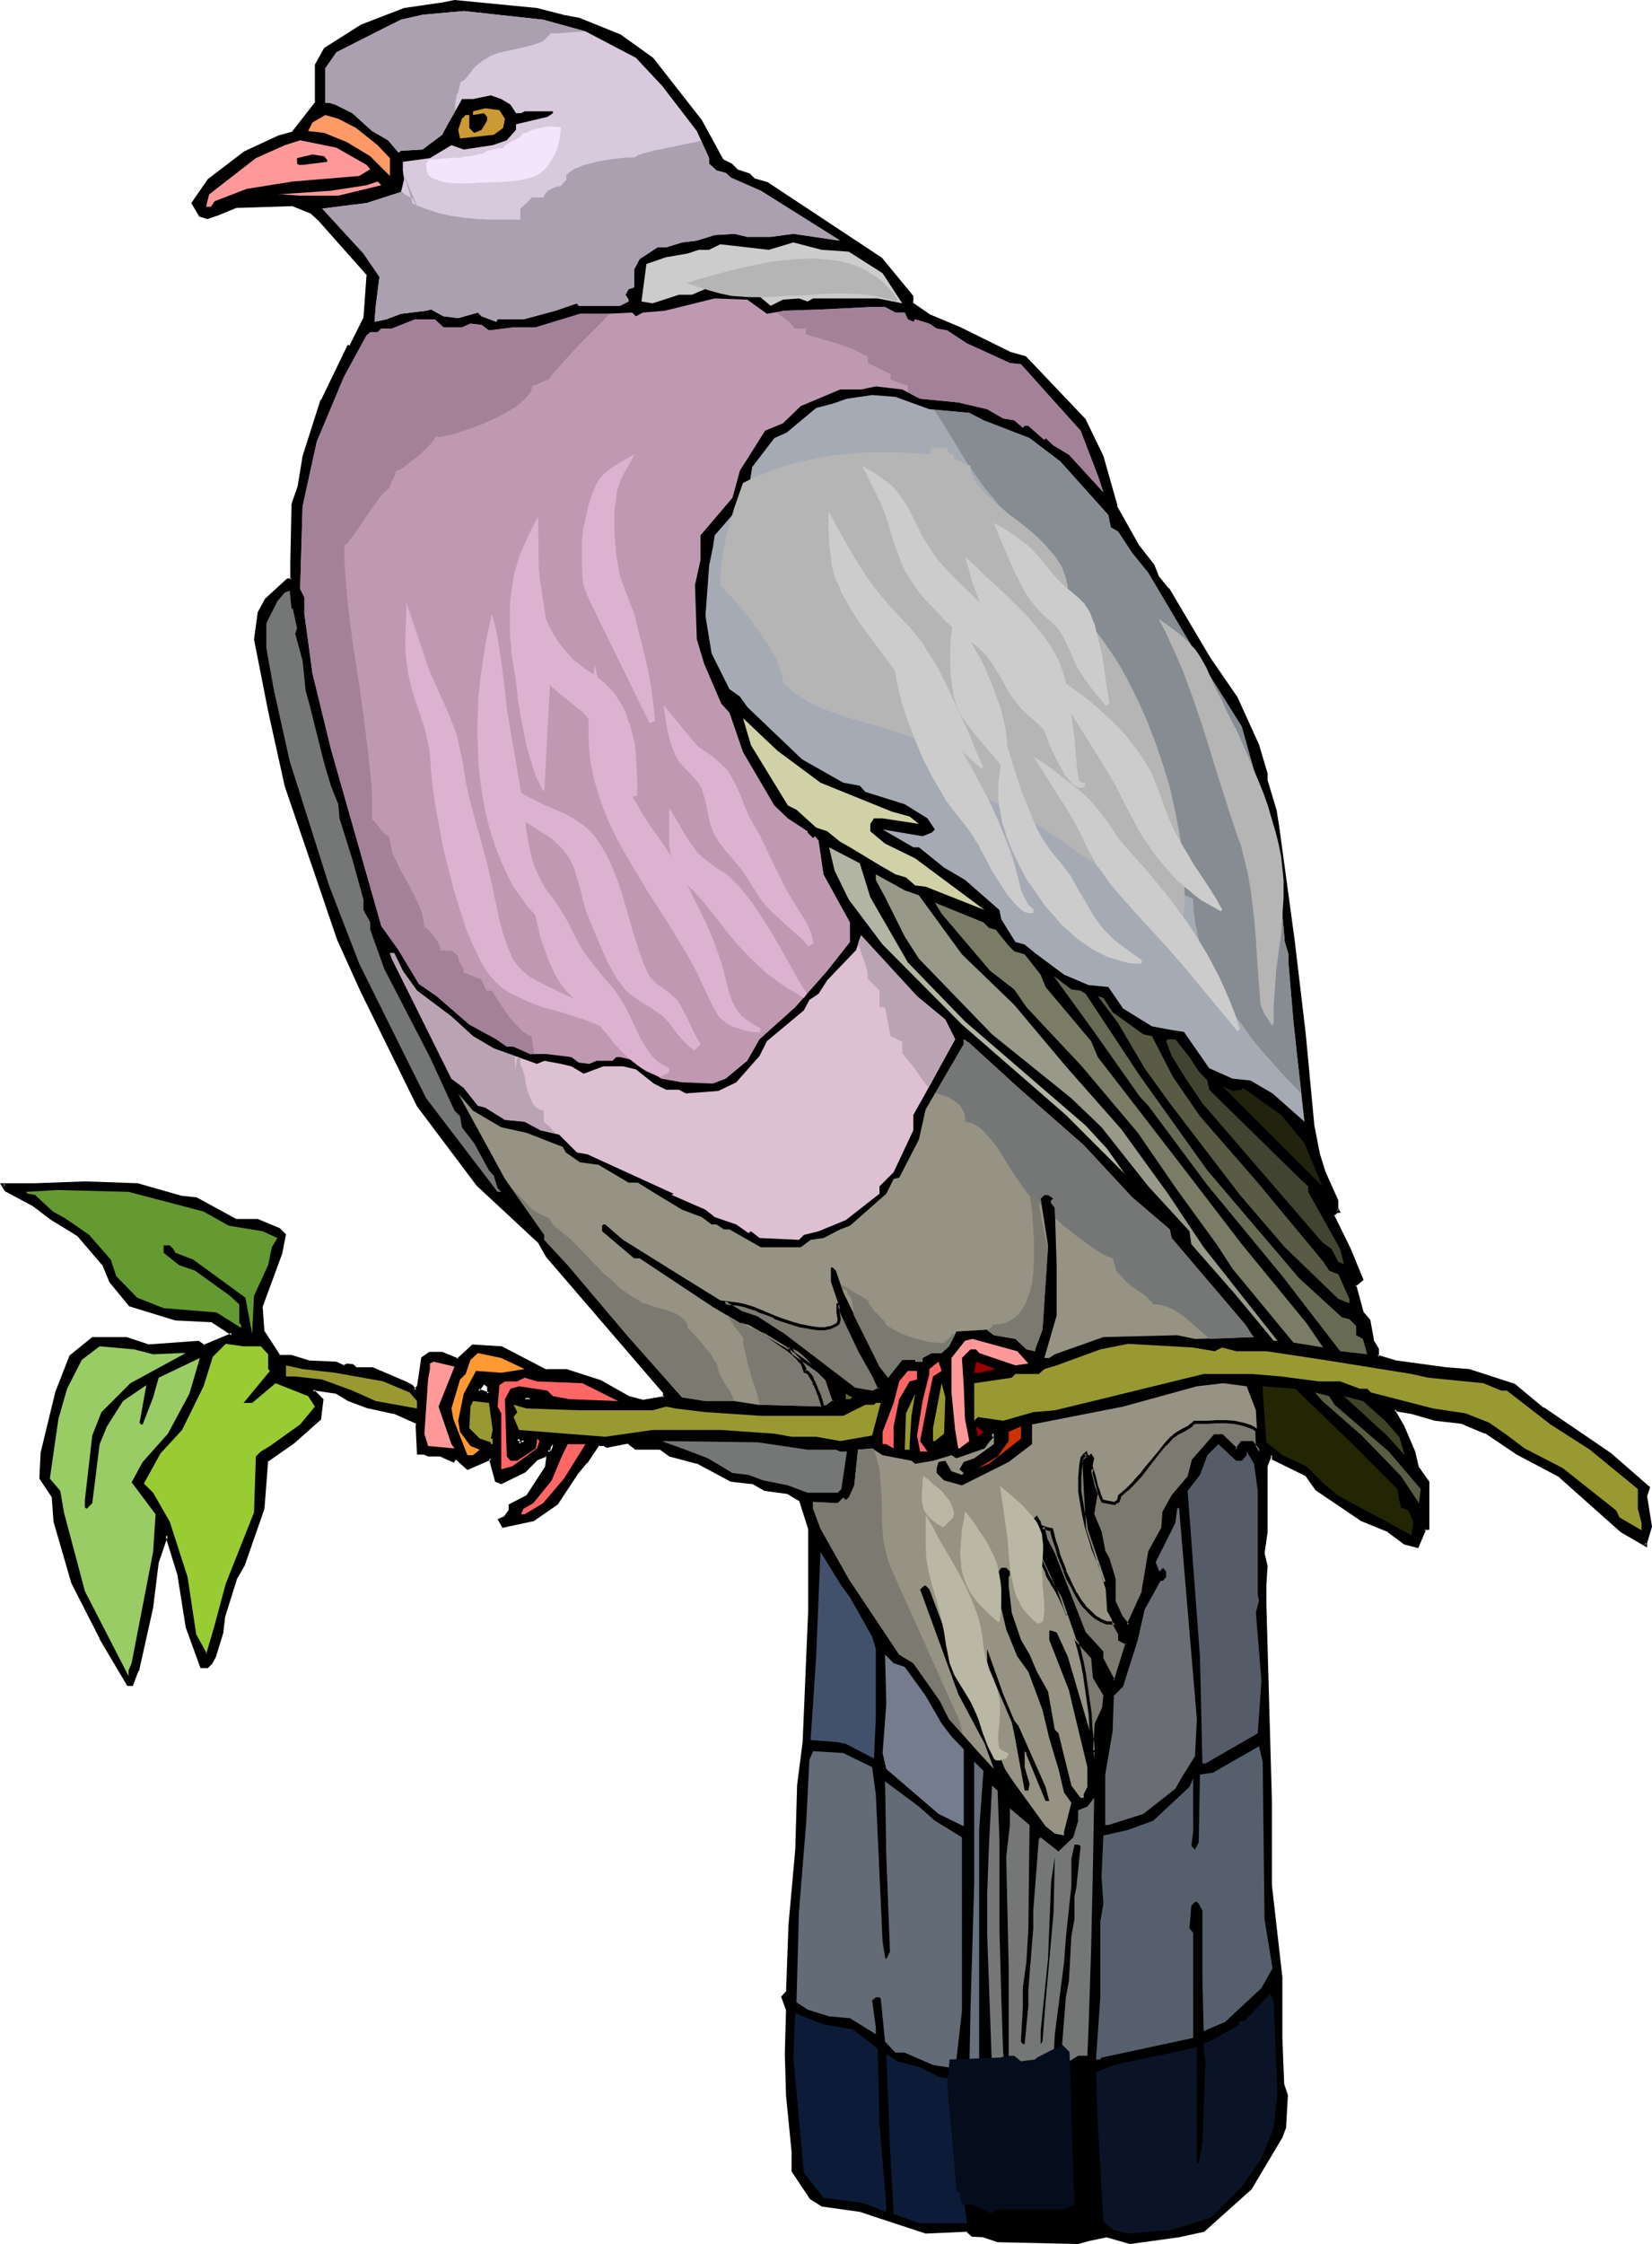
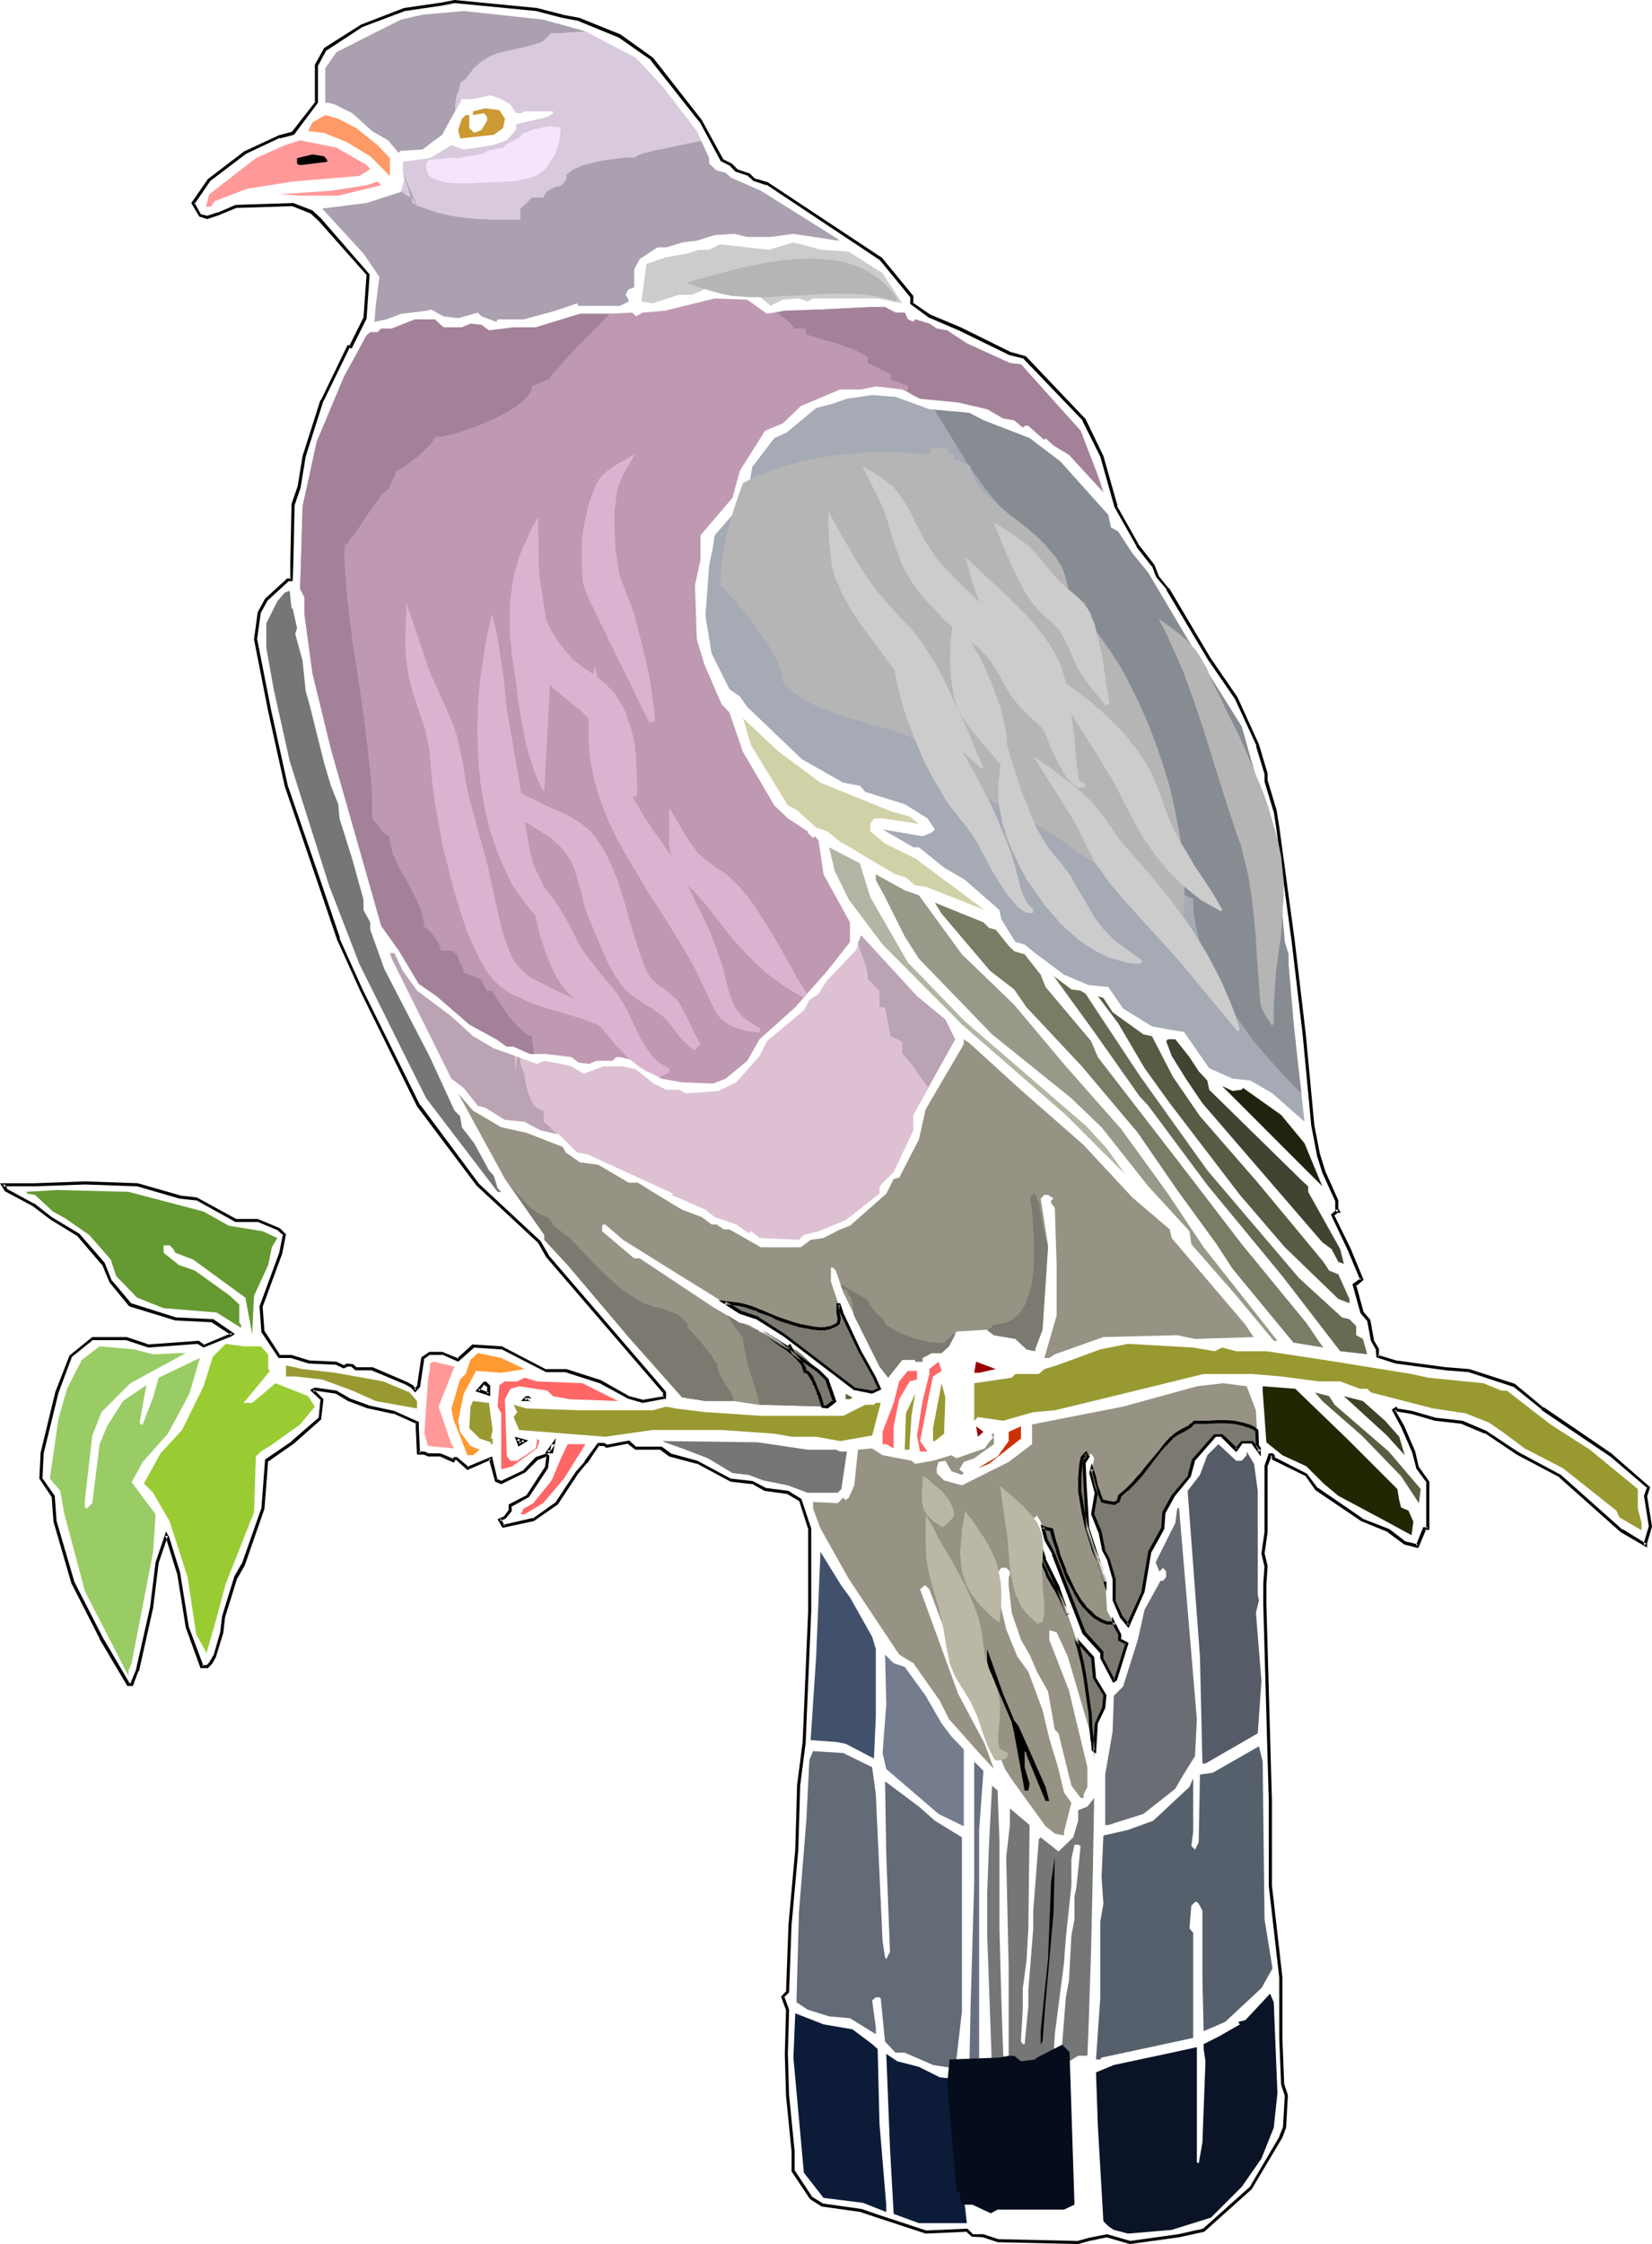
<svg xmlns="http://www.w3.org/2000/svg" xmlns:ns1="http://sodipodi.sourceforge.net/DTD/sodipodi-0.dtd" xmlns:ns2="http://www.inkscape.org/namespaces/inkscape" version="1.0" width="114.851mm" height="155.925mm" id="svg115" ns1:docname="Bird 148.wmf">
  <ns1:namedview id="namedview115" pagecolor="#ffffff" bordercolor="#000000" borderopacity="0.25" ns2:showpageshadow="2" ns2:pageopacity="0.0" ns2:pagecheckerboard="0" ns2:deskcolor="#d1d1d1" ns2:document-units="mm" />
  <defs id="defs1">
    <pattern id="WMFhbasepattern" patternUnits="userSpaceOnUse" width="6" height="6" x="0" y="0" />
  </defs>
-   <path style="fill:#000000;fill-opacity:1;fill-rule:evenodd;stroke:none" d="m 128.479,364.065 -0.97,-0.808 h -0.323 l -1.616,1.939 2.909,0.808 z m 19.393,-359.702 4.202,0.808 10.828,4.201 8.565,6.14 12.605,16.159 5.495,10.342 2.586,1.293 1.293,1.454 3.232,1.131 1.454,1.293 3.394,0.97 29.898,19.876 8.08,9.857 v 1.778 l 4.687,3.393 7.919,3.232 13.252,6.625 3.879,0.97 15.514,16.482 4.687,9.372 3.717,13.25 5.818,10.342 4.04,5.171 1.131,2.909 2.747,3.232 10.828,18.26 7.111,10.503 5.656,12.281 2.263,7.433 v 1.939 l 2.424,8.08 0.485,4.201 4.202,29.733 2.909,24.562 2.263,23.915 1.454,7.595 1.293,4.686 3.555,7.433 v 2.424 l 0.323,0.485 h -0.323 l -1.131,0.97 4.363,8.888 3.232,8.08 -1.939,1.454 1.939,7.11 1.778,2.262 0.97,5.171 1.454,2.262 v 1.939 l 4.687,1.293 13.252,1.939 6.141,0.485 11.797,3.717 7.434,6.14 17.939,12.281 10.02,8.564 -0.97,2.101 1.293,8.08 -1.293,4.201 v 0.646 l -6.141,-3.878 -16.161,-14.22 -11.151,-5.979 -8.565,-5.656 -6.141,-2.424 -6.949,-0.97 -6.303,-1.778 -3.717,-0.485 -0.485,-0.485 -0.485,0.485 2.424,4.201 2.747,6.625 1.131,4.363 2.747,3.717 v 12.119 h -0.97 l -1.778,4.686 -3.394,-0.97 -4.202,-3.232 -7.111,-2.747 -11.797,-8.08 -2.747,-3.717 -8.565,-4.363 v -0.485 l -0.323,-0.323 h -0.646 l -0.97,2.909 v 17.29 l -0.97,5.656 0.97,3.232 -0.485,4.686 v 5.332 l 1.454,51.709 v 22.138 l 2.909,24.239 v 15.836 l 0.323,12.281 1.131,2.909 -0.485,8.403 -0.97,2.424 -8.08,13.574 -12.282,10.827 -6.464,1.454 -12.767,1.778 -6.141,-1.778 -4.848,0.97 -2.747,0.808 -21.171,-0.323 -3.717,-1.454 h -2.909 l -1.454,-1.454 -10.828,0.646 -12.605,-4.363 -4.363,-1.293 -10.343,-1.454 -2.909,-1.939 -4.525,-7.11 v -5.171 l -1.454,-14.543 -0.323,-10.988 0.323,-11.635 -1.293,-3.232 1.293,-1.454 0.485,-17.613 1.778,-19.714 0.646,-16.805 1.293,-11.473 1.454,-34.419 v -21.653 l -2.263,-7.433 -3.394,-1.939 -5.98,-0.97 -3.394,-1.778 -5.495,-0.485 -9.05,-4.848 -7.111,-1.778 -2.263,-1.778 h -6.626 l -1.939,-1.616 -5.656,0.97 -0.97,-0.485 h -1.293 l -3.394,4.686 -2.263,2.909 -5.333,7.918 -6.141,4.363 -7.919,1.778 -0.97,-1.778 1.454,-0.646 1.454,-1.778 v -1.293 l 4.687,-2.585 4.687,-7.272 0.323,-2.585 v -0.485 l -0.323,-0.323 -2.424,0.808 -3.232,3.393 -6.141,2.909 -1.293,-0.485 -1.454,-5.817 -6.141,2.585 -2.747,-2.585 h -0.646 l -0.323,0.646 -3.394,-1.454 h -3.232 l -0.97,-0.485 h -1.454 l -0.485,-6.625 v -1.454 l -5.98,-2.747 -6.788,-1.454 -5.171,-1.939 -3.232,-1.778 -5.656,-0.97 -0.646,0.485 2.586,2.262 -0.646,5.171 -7.111,6.14 -6.949,4.848 -0.97,12.604 -5.01,14.705 -2.101,3.232 -3.232,10.342 -0.485,4.201 -1.778,6.302 -0.97,1.778 -0.97,0.97 H 53.008 l -3.717,-10.342 -2.263,-14.22 -2.909,-9.372 -0.323,-0.646 -2.586,7.11 -1.454,11.796 -3.717,16.644 -1.454,3.555 H 33.776 l -7.111,-12.119 -7.596,-14.543 -4.687,-15.998 -0.485,-6.787 -3.232,-4.525 0.485,-6.625 3.879,-15.998 3.555,-9.372 5.656,-4.686 h 8.888 l 5.818,1.939 13.252,-0.97 1.293,0.97 6.949,-2.909 0.646,-0.323 -5.171,-3.393 -9.858,-0.485 -11.797,-3.878 -5.171,-5.979 -1.939,-4.686 -6.626,-7.595 -7.111,-4.363 -4.687,-3.555 -7.111,-3.878 -0.808,-1.293 H 9.212 l 13.09,-0.646 13.737,0.646 11.313,3.232 4.202,0.323 10.343,5.656 h 5.818 l 5.656,2.424 1.454,1.454 -1.131,4.686 -5.171,14.22 0.485,6.464 4.363,6.625 h 3.232 l 4.687,1.293 7.111,0.485 1.939,0.808 0.808,-0.323 h 1.454 l 0.97,0.97 h 4.202 l 9.05,3.717 1.454,0.808 0.808,1.131 0.97,-1.131 0.97,-7.433 1.939,-1.293 h 3.232 l 4.202,1.778 3.879,-3.555 7.434,0.323 11.797,6.14 h 5.171 l 9.05,2.747 7.434,4.201 3.717,0.97 5.818,-0.97 v -1.293 l -30.867,-35.712 -2.101,-3.717 -16.161,-15.028 -15.514,-20.845 -15.03,-30.218 -6.141,-13.574 -5.171,-15.19 -8.565,-25.047 -4.202,-19.553 -3.717,-18.906 0.97,-7.11 1.778,-3.393 5.656,-5.171 h 0.97 v -4.686 l 0.323,-15.028 1.616,-4.686 1.454,-8.08 4.687,-14.543 6.949,-14.22 h 0.485 l 3.717,-7.433 0.97,-11.473 -12.767,-14.382 -2.263,-1.939 -4.848,-1.939 -15.03,0.485 -4.687,1.939 -2.747,0.97 -1.939,-0.646 -1.778,-3.232 4.202,-6.14 9.535,-7.11 8.888,-4.201 3.555,-0.97 6.303,-7.918 v -9.857 l 2.263,-4.201 9.535,-6.14 11.151,-4.363 10.02,-1.293 3.232,-0.646 21.656,1.939 z M 143.832,381.193 h 1.131 l 0.323,-1.939 z m -7.434,-1.939 1.454,-0.808 -1.939,-0.646 z m 2.909,-11.796 -0.485,-0.485 h -0.485 l -0.485,0.485 h 1.454 l 0.485,-0.485 z" id="path1" />
  <path style="fill:#000000;fill-opacity:1;fill-rule:evenodd;stroke:none" d="m 128.802,363.903 -1.131,-1.131 -0.646,0.162 -2.101,2.424 3.879,1.293 v -2.747 l -0.808,0.162 v 1.939 l 0.485,-0.323 -2.747,-0.97 0.162,0.646 1.454,-1.939 -0.162,0.162 h 0.323 -0.323 l 0.97,0.808 -0.162,-0.323 z" id="path2" />
  <path style="fill:#000000;fill-opacity:1;fill-rule:evenodd;stroke:none" d="m 147.711,4.686 v 0 l 4.363,0.808 h -0.162 l 10.666,4.363 v 0 l 8.565,5.979 h -0.162 l 12.767,16.159 V 31.833 l 5.656,10.503 2.586,1.293 h -0.162 l 1.454,1.454 3.394,1.131 h -0.162 l 1.454,1.293 3.394,1.131 v -0.162 l 29.898,19.876 -0.162,-0.162 8.08,9.857 v -0.162 1.939 l 4.848,3.555 7.919,3.393 13.252,6.464 3.879,0.97 h -0.162 l 15.676,16.321 h -0.162 l 4.687,9.372 v 0 l 3.717,13.25 5.818,10.342 v 0.162 l 4.04,5.171 v -0.162 l 1.131,2.909 2.747,3.232 h -0.162 l 10.989,18.421 7.111,10.342 v 0 l 5.656,12.281 h -0.162 l 2.263,7.433 v -0.162 2.101 l 2.424,8.08 v -0.162 l 0.646,4.201 4.04,29.733 2.909,24.562 2.263,23.915 1.454,7.595 v 0.162 l 1.454,4.686 v 0 l 3.394,7.433 v -0.162 2.424 l 0.485,0.646 0.323,-0.646 h -0.485 l -1.454,1.293 4.363,9.211 3.394,8.08 0.162,-0.646 -2.263,1.616 2.101,7.595 1.939,2.262 -0.162,-0.162 0.97,5.171 1.454,2.585 -0.162,-0.323 0.162,2.101 5.01,1.616 v 0 l 13.252,1.778 5.98,0.485 v 0 l 11.797,3.878 -0.162,-0.162 7.596,6.14 v 0.162 l 17.939,12.119 -0.162,-0.162 10.02,8.564 -0.162,-0.323 -0.808,2.262 1.293,8.08 v -0.162 l -1.293,4.363 v 0.646 l 0.646,-0.323 -6.303,-3.878 v 0.162 l -16.161,-14.382 -11.151,-5.979 v 0 l -8.565,-5.656 -6.141,-2.585 -7.111,-0.808 v 0 l -6.141,-1.778 v 0 l -3.879,-0.646 0.323,0.162 -0.646,-0.646 -1.131,0.808 2.424,4.525 2.909,6.625 v 0 l 1.131,4.363 2.747,3.717 -0.162,-0.162 v 12.119 l 0.485,-0.323 h -1.293 l -1.939,4.848 0.646,-0.323 -3.394,-0.808 v 0 l -4.202,-3.232 -7.111,-2.747 h 0.162 l -11.797,-8.08 v 0.162 l -2.909,-3.878 -8.565,-4.363 0.162,0.323 v -0.646 l -0.485,-0.646 h -1.131 l -1.131,3.232 v 17.452 0 l -0.808,5.656 0.808,3.393 v -0.162 l -0.323,4.686 v 5.332 l 1.454,51.709 v 22.3 l 2.747,24.077 v 0 15.836 l 0.485,12.281 0.97,2.909 v 0 l -0.485,8.403 v -0.162 l -0.97,2.424 0.162,-0.162 -8.08,13.735 v -0.162 l -12.282,10.988 0.162,-0.162 -6.464,1.454 v 0 l -12.767,1.778 h 0.162 l -6.141,-1.778 -4.848,0.97 v 0 l -2.909,0.808 h 0.162 l -21.171,-0.485 h 0.162 l -3.879,-1.293 h -2.909 l 0.323,0.162 -1.616,-1.616 -10.989,0.485 h 0.162 l -12.767,-4.201 -4.202,-1.454 -10.343,-1.454 h 0.162 l -2.909,-1.778 0.162,0.162 -4.687,-7.11 v 0.162 -5.171 l -1.454,-14.705 v 0.162 l -0.323,-10.988 0.323,-11.635 -1.293,-3.555 -0.162,0.485 1.454,-1.454 0.646,-17.775 v 0.162 l 1.778,-19.876 v 0 l 0.485,-16.805 v 0 l 1.454,-11.311 v -0.162 l 1.454,-34.419 v -21.653 l -2.586,-7.756 -3.394,-2.101 -6.141,-0.808 h 0.162 l -3.394,-1.778 -5.656,-0.646 0.162,0.162 -9.05,-4.848 -7.111,-1.939 h 0.162 l -2.424,-1.778 h -6.788 l 0.162,0.162 -1.939,-1.778 -5.98,1.131 h 0.323 l -0.97,-0.485 h -1.616 l -3.555,4.848 h 0.162 l -2.424,2.747 v 0 l -5.333,8.08 0.162,-0.162 -6.141,4.363 v -0.162 l -7.757,1.778 0.485,0.323 -1.131,-1.939 -0.162,0.646 1.454,-0.646 1.616,-1.939 v -1.454 l -0.162,0.323 4.687,-2.585 5.01,-7.595 0.323,-2.424 v -0.808 l -0.646,-0.646 -2.909,0.97 -3.232,3.393 h 0.162 l -6.141,2.909 h 0.323 l -1.454,-0.646 0.323,0.323 -1.454,-6.14 -6.626,2.747 h 0.485 l -3.071,-2.585 h -0.808 l -0.485,0.646 0.485,-0.162 -3.555,-0.646 h -0.162 l 3.717,1.616 0.485,-0.808 -0.323,0.162 h 0.646 l -0.323,-0.162 3.071,2.747 6.303,-2.747 -0.646,-0.162 1.616,5.979 1.616,0.646 6.303,-3.07 3.394,-3.393 -0.162,0.162 2.424,-0.97 -0.323,-0.162 0.323,0.485 -0.162,-0.323 v 0.485 0 l -0.323,2.424 v -0.162 l -4.848,7.433 0.323,-0.162 -5.01,2.585 v 1.616 -0.162 l -1.293,1.778 0.162,-0.162 -1.778,0.808 1.293,2.262 8.242,-1.778 6.303,-4.363 5.333,-8.08 v 0 l 2.263,-2.747 h 0.162 l 3.232,-4.848 -0.323,0.323 h 1.293 l -0.162,-0.162 0.97,0.646 5.818,-1.131 h -0.323 l 2.101,1.616 h 6.788 -0.323 l 2.424,1.778 7.272,1.939 -0.162,-0.162 9.05,4.848 5.656,0.646 -0.162,-0.162 3.394,1.939 5.98,0.808 v 0 l 3.232,1.939 -0.162,-0.323 2.424,7.595 v -0.162 21.653 l -1.454,34.419 v 0 l -1.454,11.311 v 0.162 l -0.485,16.805 v 0 l -1.778,19.714 v 0 l -0.646,17.613 0.162,-0.323 -1.454,1.616 1.293,3.555 v -0.162 l -0.323,11.635 0.323,10.988 v 0 l 1.454,14.705 v -0.162 5.332 l 4.848,7.272 3.071,1.939 10.343,1.454 h -0.162 l 4.363,1.454 12.767,4.201 10.828,-0.485 -0.323,-0.162 1.616,1.454 3.071,0.162 h -0.162 l 3.879,1.293 21.171,0.485 2.909,-0.808 v 0 l 4.687,-0.97 h -0.162 l 6.141,1.778 12.929,-1.778 v 0 l 6.626,-1.454 12.444,-11.15 8.08,-13.574 v 0 l 0.97,-2.585 0.485,-8.564 -0.97,-2.909 v 0.162 l -0.485,-12.281 v -15.836 -0.162 l -2.747,-24.077 v 0 -22.138 l -1.454,-51.709 v -5.332 0.162 l 0.323,-4.848 -0.808,-3.393 v 0.162 l 0.808,-5.656 v 0 -17.29 0 l 1.131,-2.909 -0.485,0.323 h 0.646 l -0.323,-0.162 0.323,0.485 -0.162,-0.323 v 0.808 l 8.889,4.363 -0.162,-0.162 2.747,3.878 11.959,8.08 7.111,2.909 h -0.162 l 4.363,3.232 3.717,0.97 2.101,-5.009 -0.485,0.323 1.293,-0.162 v -12.604 l -2.747,-3.878 v 0.162 l -0.97,-4.201 -2.909,-6.787 -2.424,-4.201 v 0.485 l 0.485,-0.323 -0.485,-0.162 0.485,0.485 3.879,0.646 v 0 l 6.141,1.778 v 0 l 7.111,0.808 h -0.162 l 6.141,2.585 v -0.162 l 8.404,5.656 v 0 l 11.313,5.979 h -0.162 l 16.161,14.382 6.949,4.04 v -1.293 0.162 l 1.293,-4.363 -1.293,-8.08 v 0.162 l 0.808,-2.424 -10.02,-8.726 -0.162,-0.162 -17.777,-12.119 v 0.162 l -7.596,-6.302 -11.959,-3.878 -6.141,-0.485 -13.09,-1.778 v 0 l -4.848,-1.454 0.323,0.485 v -2.101 l -1.454,-2.424 0.162,0.162 -0.97,-5.332 -1.939,-2.262 0.162,0.162 -1.939,-7.11 -0.162,0.485 2.101,-1.778 -3.394,-8.241 -4.363,-8.888 v 0.323 l 0.97,-0.808 h -0.162 0.97 l -0.646,-1.131 v 0.323 -2.424 l -3.394,-7.595 v 0 l -1.454,-4.686 v 0 l -1.454,-7.433 -2.263,-24.077 -2.909,-24.562 -4.04,-29.733 -0.646,-4.04 v -0.162 l -2.424,-8.08 v 0.162 -1.939 l -2.263,-7.595 v 0 l -5.656,-12.443 v 0 l -7.111,-10.342 -10.828,-18.26 h -0.162 l -2.747,-3.393 0.162,0.162 -1.131,-2.909 -4.04,-5.171 v 0 l -5.818,-10.342 h 0.162 l -3.717,-13.089 -4.687,-9.695 -15.676,-16.482 -4.04,-1.131 v 0 l -13.09,-6.464 -8.08,-3.393 v 0 l -4.687,-3.232 0.323,0.323 v -1.939 l -8.242,-10.019 -30.059,-19.876 -3.394,-0.97 0.162,0.162 -1.454,-1.454 -3.394,-1.131 h 0.162 l -1.454,-1.454 -2.586,-1.293 0.323,0.162 -5.656,-10.342 v 0 L 171.629,15.19 163.063,9.049 152.236,4.686 147.872,3.878 h 0.162 z" id="path3" />
  <path style="fill:#000000;fill-opacity:1;fill-rule:evenodd;stroke:none" d="m 119.267,383.133 -3.555,-1.454 h -3.232 0.162 l -1.131,-0.485 h -1.454 l 0.323,0.485 -0.323,-6.625 v -1.616 l -6.464,-2.909 -6.788,-1.454 h 0.162 L 91.632,367.135 h 0.162 l -3.394,-1.939 -5.656,-0.808 -1.293,0.646 2.909,2.747 -0.162,-0.323 -0.485,5.171 v -0.323 l -7.111,6.14 h 0.162 l -7.111,4.848 -0.97,12.927 v -0.162 l -5.171,14.705 v -0.162 l -1.939,3.393 -3.232,10.503 -0.485,4.201 v 0 l -1.778,6.14 v -0.162 l -1.131,1.939 0.162,-0.162 -0.97,0.97 0.323,-0.162 H 53.008 l 0.485,0.323 -3.879,-10.342 v 0 l -2.263,-14.058 v -0.162 l -2.909,-9.372 -0.808,-1.454 -2.747,8.08 -1.454,11.796 v 0 l -3.717,16.482 v 0 l -1.454,3.555 0.323,-0.162 H 33.776 l 0.323,0.162 -7.111,-12.119 v 0 l -7.434,-14.543 v 0 l -4.687,-15.998 v 0 l -0.485,-6.625 -3.394,-4.848 0.162,0.323 0.323,-6.625 v 0 l 3.879,-15.836 3.555,-9.534 -0.162,0.162 5.818,-4.686 -0.323,0.162 h 8.888 v 0 l 5.818,1.939 13.252,-0.97 h -0.323 l 1.616,0.97 7.272,-2.909 0.97,-0.646 -5.656,-3.878 -10.02,-0.485 h 0.162 l -11.797,-3.717 0.162,0.162 -5.171,-6.14 v 0.162 l -1.939,-4.848 -6.626,-7.595 -7.272,-4.363 -4.525,-3.555 H 8.888 L 1.778,312.194 h 0.162 l -0.808,-1.293 -0.323,0.646 H 9.212 l 13.09,-0.485 13.737,0.485 v 0 l 11.151,3.232 4.363,0.485 -0.162,-0.162 10.505,5.817 h 5.818 l -0.323,-0.162 5.818,2.424 h -0.162 l 1.454,1.293 -0.162,-0.323 -0.97,4.848 v 0 l -5.171,14.058 0.485,6.787 4.525,6.787 h 3.394 -0.162 l 4.687,1.454 7.272,0.323 h -0.162 l 2.101,0.97 0.97,-0.485 h -0.162 1.454 -0.323 l 1.131,0.97 h 4.363 -0.162 l 8.888,3.717 v 0 l 1.454,0.808 v 0 l 1.131,1.293 1.293,-1.454 1.131,-7.595 -0.162,0.323 1.778,-1.293 -0.162,0.162 h 3.232 l -0.162,-0.162 4.363,1.939 4.202,-3.717 h -0.323 l 7.434,0.485 -0.162,-0.162 11.959,6.14 h 5.171 -0.162 l 9.05,2.909 v 0 l 7.434,4.04 3.879,1.131 6.141,-1.131 v -1.778 l -30.867,-35.873 0.162,0.162 -2.263,-3.878 -16.161,-15.028 v 0 l -15.514,-20.845 v 0.162 L 95.349,260 89.208,246.426 h 0.162 l -5.171,-15.19 -8.565,-24.885 v 0 L 71.27,186.638 67.553,167.732 v 0.162 l 0.97,-6.948 v 0 l 1.778,-3.232 v 0 l 5.656,-5.171 -0.323,0.162 1.293,-0.162 0.162,-5.009 0.323,-15.028 v 0.162 l 1.616,-4.686 v -0.162 l 1.293,-7.918 v 0 l 4.687,-14.705 v 0.162 L 91.956,91.137 91.632,91.461 h 0.808 l 3.879,-7.756 0.808,-11.635 -12.767,-14.705 -2.263,-2.101 -5.01,-1.939 -15.191,0.485 -4.848,2.101 0.162,-0.162 -2.909,0.97 h 0.323 l -1.939,-0.485 0.162,0.162 -1.778,-3.232 v 0.485 l 4.202,-6.14 v 0 l 9.373,-7.11 v 0 l 8.888,-4.201 v 0.162 l 3.717,-0.97 6.303,-8.403 v -9.857 0.162 l 2.263,-4.201 v 0.162 l 9.373,-6.14 v 0 L 106.339,2.909 v 0 l 9.858,-1.454 3.232,-0.646 v 0 l 21.656,2.101 h -0.162 l 6.788,1.778 0.323,-0.808 L 141.085,2.101 119.429,0 116.197,0.646 106.177,2.101 94.864,6.464 l -9.697,6.14 -2.424,4.363 v 10.019 l 0.162,-0.323 -6.303,8.08 0.162,-0.162 -3.555,0.97 -9.05,4.201 -9.535,7.272 -4.363,6.302 2.101,3.555 2.101,0.646 2.909,-0.97 v 0 l 4.687,-1.939 h -0.162 l 15.03,-0.485 h -0.162 l 4.848,1.939 -0.162,-0.162 2.263,2.101 12.767,14.382 -0.162,-0.323 -0.808,11.311 v 0 l -3.717,7.433 0.323,-0.162 h -0.808 l -6.949,14.382 h -0.162 l -4.687,14.705 v 0 l -1.293,7.918 v 0 l -1.616,4.686 -0.323,15.19 v 4.686 l 0.323,-0.323 H 75.471 l -5.818,5.333 -1.939,3.555 -0.97,7.11 3.717,18.906 4.363,19.714 v 0 l 8.565,25.047 5.171,15.19 v 0 l 6.141,13.574 14.868,30.218 15.676,20.845 16.161,15.028 v 0 l 2.101,3.717 30.867,35.873 -0.162,-0.323 v 1.293 l 0.323,-0.323 -5.656,0.97 h 0.162 l -3.717,-0.97 v 0 l -7.434,-4.201 -9.05,-2.909 h -5.333 l 0.162,0.162 -11.797,-6.14 -7.757,-0.485 -4.04,3.717 h 0.485 l -4.363,-1.778 h -3.394 l -2.101,1.454 -1.131,7.595 0.162,-0.323 -0.97,1.131 h 0.646 l -0.97,-1.131 -1.454,-0.808 v 0 l -9.05,-3.878 h -4.363 l 0.323,0.162 -1.131,-0.97 -1.616,-0.162 -0.97,0.485 h 0.323 l -2.101,-0.97 -7.111,-0.323 v 0 l -4.687,-1.454 h -3.232 l 0.323,0.162 -4.202,-6.464 v 0.162 l -0.485,-6.625 v 0.162 l 5.171,-14.058 v 0 l 0.97,-5.009 -1.616,-1.616 -5.818,-2.424 h -5.818 0.162 l -10.343,-5.656 -4.363,-0.485 h 0.162 L 36.2,310.74 22.302,310.255 9.212,310.74 H 0 l 1.293,2.101 7.272,3.878 v 0 l 4.687,3.555 7.111,4.363 -0.162,-0.162 6.626,7.756 v -0.162 l 1.939,4.686 5.171,6.302 12.121,3.717 9.858,0.485 h -0.323 l 5.171,3.393 v -0.646 l -0.485,0.323 v 0 l -6.949,2.909 h 0.485 l -1.616,-1.131 -13.252,0.97 h 0.162 l -5.818,-1.939 h -9.05 l -5.98,4.848 -3.717,9.534 -3.879,15.998 -0.323,6.787 3.232,4.848 v -0.162 l 0.485,6.625 4.687,16.159 7.434,14.543 v 0.162 l 7.272,12.281 h 1.454 l 1.454,-3.878 h 0.162 l 3.717,-16.644 v 0 l 1.454,-11.796 v 0 l 2.424,-7.11 H 43.311 l 0.485,0.646 h -0.162 l 2.909,9.372 v -0.162 l 2.263,14.22 3.879,10.665 h 1.939 l 1.131,-1.131 0.97,-1.778 1.939,-6.302 v 0 l 0.485,-4.201 v 0 l 3.232,-10.342 v 0.162 l 1.939,-3.393 5.171,-14.866 0.97,-12.604 -0.162,0.323 6.949,-4.848 v 0 l 7.111,-6.302 0.646,-5.333 -2.586,-2.585 v 0.646 l 0.646,-0.485 -0.323,0.162 5.495,0.808 v 0 l 3.232,1.939 v 0 l 5.171,1.939 h 0.162 l 6.626,1.454 -0.162,-0.162 6.141,2.747 -0.162,-0.323 v 1.454 l 0.323,6.948 h 1.939 -0.162 l 1.131,0.485 h 3.232 z" id="path4" />
  <path style="fill:#000000;fill-opacity:1;fill-rule:evenodd;stroke:none" d="m 143.186,381.678 h 2.101 l 0.808,-4.04 -2.909,4.04 1.131,-0.162 1.454,-2.101 -0.808,-0.162 -0.485,1.939 0.485,-0.323 h -1.131 l 0.485,0.646 z" id="path5" />
  <path style="fill:#000000;fill-opacity:1;fill-rule:evenodd;stroke:none" d="m 136.236,379.901 2.586,-1.616 -3.555,-0.97 0.97,2.585 0.646,-0.808 -0.485,-1.293 -0.646,0.485 1.939,0.485 -0.162,-0.646 -1.293,0.808 0.646,0.162 z" id="path6" />
  <path style="fill:#000000;fill-opacity:1;fill-rule:evenodd;stroke:none" d="m 138.984,367.297 h 0.646 l -0.646,-0.646 h -0.808 l -1.293,1.293 h 2.586 l 0.646,-0.646 -0.646,-0.646 -0.485,0.646 0.323,0.808 0.808,-0.808 -0.646,-0.646 -0.485,0.646 0.323,-0.162 h -1.454 l 0.323,0.646 0.485,-0.485 -0.323,0.162 h 0.485 l -0.323,-0.162 0.808,0.808 z" id="path7" />
  <path style="fill:#d8c9dd;fill-opacity:1;fill-rule:evenodd;stroke:none" d="m 153.852,8.241 13.252,6.948 6.949,7.433 9.05,11.796 3.232,7.11 v 1.454 l 1.939,1.778 2.424,0.646 1.454,1.293 7.757,3.393 20.848,13.089 -12.282,-1.778 -5.98,0.808 h -6.141 l -3.394,-0.808 -5.171,0.323 -4.687,1.454 -3.879,0.485 -4.202,1.293 h -2.263 l -4.687,3.07 -1.454,2.747 v 4.686 l -1.454,0.485 -0.808,1.454 0.808,1.293 v 0.485 l -2.263,1.131 h -10.828 l -0.485,-0.646 -5.656,1.939 -8.404,2.262 h -6.788 l -0.323,0.646 -3.879,-1.454 -0.97,-0.97 -5.171,1.454 -3.879,-0.485 -3.232,-1.778 -1.293,0.323 -6.626,0.808 -3.879,1.454 -3.071,0.646 0.323,-4.201 0.97,-7.595 -4.202,-6.14 -10.828,-11.796 11.636,-1.454 9.05,-2.909 0.808,-3.232 -0.323,-2.424 v -2.262 l 7.111,-0.97 5.656,-3.393 3.232,1.131 7.596,-1.131 3.717,-1.293 2.424,-2.747 v -1.454 l 8.242,-1.939 1.454,-0.97 v -0.485 h -7.434 l -0.97,0.485 h -1.293 l -1.454,-2.262 -2.424,-1.454 -2.747,-0.97 -4.687,0.97 h -2.909 l -0.485,0.97 -3.232,5.656 -1.454,2.747 -5.171,3.878 -5.656,0.323 -0.646,0.485 -2.747,-3.232 -4.202,-2.424 -5.171,-4.686 -4.525,-2.262 -1.616,-0.485 h -0.97 v -9.049 l 2.909,-4.201 10.828,-5.494 6.141,-3.07 5.656,-1.293 10.828,-0.97 20.848,2.262 z" id="path8" />
  <path style="fill:#cc9932;fill-opacity:1;fill-rule:evenodd;stroke:none" d="m 132.681,31.187 -0.485,2.424 -2.424,1.778 -8.889,0.97 -0.485,-2.262 0.97,-2.909 0.97,-0.97 h 0.97 v 3.393 l 1.293,1.293 1.939,-0.808 1.454,-2.424 v -0.97 l -0.808,-0.97 -2.909,0.485 v -0.97 l 3.232,-0.808 3.717,0.485 z" id="path9" />
  <path style="fill:#ff9966;fill-opacity:1;fill-rule:evenodd;stroke:none" d="m 93.572,33.611 5.656,4.525 3.232,3.393 v 4.686 l -5.171,-5.171 -6.141,-3.717 -5.98,-2.424 -4.202,-0.485 1.131,-2.262 3.394,-1.939 3.394,0.97 z" id="path10" />
  <path style="fill:#ff9999;fill-opacity:1;fill-rule:evenodd;stroke:none" d="m 96.319,43.306 0.97,1.131 -2.909,1.778 -17.454,1.454 -12.121,1.939 -8.404,3.232 -0.97,1.454 h -1.293 l 0.808,-3.232 12.282,-9.534 7.596,-3.393 4.04,-1.293 9.535,1.939 z" id="path11" />
  <path style="fill:#000000;fill-opacity:1;fill-rule:evenodd;stroke:none" d="m 85.976,42.014 v 0.485 l -6.464,0.808 h -0.97 l -0.485,-0.323 v -1.454 l 4.04,-0.97 3.071,0.485 z" id="path12" />
  <path style="fill:#ff9999;fill-opacity:1;fill-rule:evenodd;stroke:none" d="M 88.885,51.386 H 78.865 l -4.525,-0.323 h -1.454 l 14.06,-0.97 9.373,-1.454 2.909,-0.97 0.97,0.97 z" id="path13" />
  <path style="fill:#cccccc;fill-opacity:1;fill-rule:evenodd;stroke:none" d="m 223.02,66.091 8.888,5.656 5.171,7.918 -6.464,-1.293 h -16.969 l -1.454,0.808 -2.263,-0.808 -4.202,0.323 -3.232,1.616 -5.171,-4.363 -10.989,-0.485 -4.525,1.939 h -3.394 l -6.949,2.262 -2.909,-0.485 1.293,-9.857 5.171,-1.778 5.656,-0.97 2.909,-0.97 h 2.747 l 2.909,-1.454 12.767,1.454 6.464,-1.939 7.434,1.939 z" id="path14" />
  <path style="fill:#bf99b2;fill-opacity:1;fill-rule:evenodd;stroke:none" d="m 201.526,82.411 4.525,-0.808 9.535,-0.323 13.09,-0.646 h 3.879 l 2.747,1.454 h 2.424 l 0.808,1.778 1.454,0.646 0.485,-0.646 3.717,1.131 1.939,1.293 2.747,0.485 5.171,3.393 11.313,5.171 2.909,0.323 9.858,10.988 5.818,6.464 4.525,11.796 1.454,4.363 -9.05,-9.857 -4.04,-2.424 -2.101,-1.939 -0.323,0.485 -4.202,-3.717 h -0.97 l -0.485,0.485 -2.263,-1.939 -2.909,-0.485 -4.202,-2.424 -7.596,-1.778 -10.02,-0.97 -4.687,-2.424 -6.949,-0.808 -3.879,0.808 h -5.495 l -10.343,4.363 -4.687,4.525 -4.687,1.939 -6.626,10.503 -1.939,7.11 -8.404,9.857 v 6.464 l -1.454,6.625 0.485,14.22 1.939,6.464 4.525,10.503 2.101,2.262 3.555,10.342 8.242,14.058 3.555,3.393 5.171,3.393 v 0.323 l 1.454,1.454 0.485,-0.485 0.97,1.131 1.293,8.888 6.949,12.604 v 5.171 l -5.98,7.595 -8.404,9.534 -9.373,8.403 -3.232,5.656 -5.656,4.686 -3.394,1.293 -8.08,-0.323 -5.495,-0.97 -6.626,-4.686 -4.202,-0.97 h -0.97 l -0.97,0.97 h -4.202 l -1.939,0.808 -2.747,-0.323 -1.939,-1.454 -6.626,-0.808 h -4.202 l -4.363,-1.939 h -1.778 l -2.747,-1.939 -7.111,-3.878 -8.565,-7.433 -4.687,-3.232 -5.333,-8.888 -4.525,-6.302 -13.252,-46.538 -4.848,-19.876 -2.101,-15.513 v -4.363 l -1.131,-2.262 0.646,-21.653 3.717,-16.967 7.111,-16.967 5.98,-10.988 0.97,-0.808 h 1.939 l 0.97,-0.97 h 2.747 l 6.141,-2.424 h 5.171 l 2.263,2.101 h 4.848 l 2.263,-0.97 2.909,0.323 1.939,1.454 6.464,-0.808 h 5.818 l 11.636,-3.555 h 7.111 l 6.626,-0.323 0.97,0.97 1.778,-0.97 5.818,-0.485 13.09,-3.232 8.565,0.323 z" id="path15" />
  <path style="fill:#a5aab5;fill-opacity:1;fill-rule:evenodd;stroke:none" d="m 244.191,107.458 10.505,0.97 3.717,1.939 12.121,4.686 8.08,6.14 12.605,14.058 0.646,3.232 1.939,1.131 3.717,5.656 4.202,5.171 10.343,17.452 6.626,10.827 7.596,12.119 5.98,21.33 4.363,24.4 0.97,10.827 0.97,3.232 v 2.424 l 1.293,15.19 0.97,9.049 1.939,17.29 -8.404,-7.433 -5.818,-3.393 -4.687,-0.485 -6.141,-2.747 -6.626,-9.534 -3.232,-0.485 -5.171,-0.97 -7.596,-4.686 -3.879,-5.656 -5.171,-0.485 -6.464,-2.747 -7.596,-5.656 -2.747,-2.262 -2.424,-0.646 -3.717,-5.979 -0.485,-2.424 -9.05,-7.918 -5.495,-3.232 -6.626,-5.332 h -1.454 l -8.08,-4.686 10.505,1.778 2.424,-0.97 0.808,-0.808 -1.939,-2.909 -5.98,-3.717 -10.343,-3.232 -1.454,-1.616 -4.363,-0.808 -10.828,-6.14 -14.383,-13.735 -1.939,-2.747 -2.747,-1.939 -4.687,-9.372 -1.616,-9.857 0.97,-13.25 0.97,-4.686 0.485,-3.232 8.565,-9.857 1.293,-8.08 5.818,-7.595 3.232,-1.454 7.757,-6.464 4.363,-1.131 3.717,-1.293 6.626,-0.97 6.141,0.485 z" id="path16" />
  <path style="fill:#757777;fill-opacity:1;fill-rule:evenodd;stroke:none" d="m 76.926,159.814 1.131,5.171 -0.485,1.454 1.939,7.11 0.808,7.918 0.97,3.393 3.879,15.513 1.778,5.979 1.939,4.848 0.323,3.717 3.394,10.827 2.909,10.503 v 2.747 l 1.778,3.232 v 1.939 l 3.717,10.342 11.959,23.108 6.464,14.058 1.454,1.454 0.485,2.909 3.232,4.201 3.879,7.11 1.293,1.454 0.97,3.232 0.97,0.97 h -0.97 L 111.995,288.44 106.824,278.098 94.38,253.052 86.461,232.53 76.118,199.888 71.916,180.982 69.977,170.155 v -6.464 l 2.909,-5.817 1.939,-2.262 1.293,-0.485 0.485,4.686 z" id="path17" />
  <path style="fill:#d1d1a8;fill-opacity:1;fill-rule:evenodd;stroke:none" d="m 215.586,205.544 5.98,2.424 12.767,5.171 4.687,1.293 2.424,1.939 -9.535,-1.454 h -2.263 l -0.97,1.454 v 1.939 l 3.879,3.232 7.919,3.878 18.262,13.574 -15.514,-6.14 -2.747,-0.323 -2.424,-2.101 -2.747,-0.808 -4.202,-2.424 -7.757,-4.686 -2.586,-1.454 -3.394,-2.747 -2.909,-0.97 -5.171,-4.686 -2.263,-1.131 -9.697,-15.836 -2.101,-7.11 9.05,8.564 z" id="path18" />
  <path style="fill:#b2b5a3;fill-opacity:1;fill-rule:evenodd;stroke:none" d="m 228.677,235.6 9.858,17.129 15.03,15.513 31.675,27.309 5.656,6.14 4.687,6.625 -15.514,-15.513 -27.312,-23.754 -20.848,-21.007 -8.888,-11.796 -3.717,-7.595 -1.454,-6.14 8.08,4.201 z" id="path19" />
  <path style="fill:#999989;fill-opacity:1;fill-rule:evenodd;stroke:none" d="m 241.444,235.115 11.313,15.513 13.737,13.25 13.575,16.159 14.545,16.482 12.282,16.967 9.373,14.058 19.393,24.562 h -0.97 l -10.343,-12.443 -11.313,-12.927 -0.485,-3.393 -10.828,-11.796 -12.282,-15.513 -7.919,-7.595 -20.848,-16.805 -19.231,-19.876 -3.717,-5.817 -5.171,-10.342 -2.424,-4.525 v -1.454 l 7.596,4.201 z" id="path20" />
  <path style="fill:#7a7c66;fill-opacity:1;fill-rule:evenodd;stroke:none" d="m 259.867,243.679 1.778,0.485 3.394,4.201 1.454,1.454 2.747,0.808 4.202,5.333 1.293,3.232 11.959,14.22 1.778,4.201 21.332,27.632 16.484,21.492 16.969,20.684 4.202,6.14 0.323,0.323 -7.919,-1.293 -15.999,-19.391 -4.202,-6.464 -10.343,-14.22 -10.343,-15.028 -14.706,-17.452 -14.545,-15.513 -3.232,-4.686 -6.303,-4.848 -12.767,-15.028 -1.778,-2.909 12.767,5.171 z" id="path21" />
  <path style="fill:#ddc1d3;fill-opacity:1;fill-rule:evenodd;stroke:none" d="m 248.393,267.756 2.586,5.171 -8.08,14.705 -2.909,5.171 v 4.04 l -5.171,10.988 -3.717,3.717 v 1.939 l -8.889,6.948 -7.111,2.909 -3.879,0.97 -1.293,1.293 -10.343,-0.485 -2.263,-1.778 -0.646,0.485 -3.232,-2.262 -5.656,-1.939 -2.424,-1.939 -8.888,-3.878 0.485,-0.323 -11.313,-5.171 -11.313,-5.171 -2.747,-0.485 -4.687,-4.686 -4.848,-1.131 -4.202,-2.262 -5.171,-0.485 -5.171,-3.232 -1.939,-0.485 -3.717,-4.686 -3.232,-2.424 -15.676,-31.51 -0.485,-1.454 h 1.131 l 2.263,4.686 3.717,5.171 9.05,6.787 5.656,5.171 5.495,3.232 11.313,4.04 1.939,-0.808 4.363,0.808 2.747,0.646 3.232,1.939 5.171,-1.939 h 5.171 l 3.394,0.808 4.687,3.717 3.232,1.616 h 3.394 l 1.778,0.97 8.565,-0.646 4.687,-2.262 6.141,-6.948 1.939,-3.878 9.697,-8.08 1.454,-2.747 2.424,-1.616 2.263,-3.555 7.596,-7.918 1.293,-3.878 14.706,15.998 z" id="path22" />
  <path style="fill:#686b54;fill-opacity:1;fill-rule:evenodd;stroke:none" d="m 283.947,260.162 1.293,0.808 14.222,21.492 17.777,24.885 24.08,28.278 11.313,10.342 1.939,0.485 1.778,1.778 v 2.424 l 1.778,0.97 1.131,4.04 -7.111,-0.808 -15.191,-19.714 -19.716,-23.915 -15.514,-20.845 -2.263,-2.424 -11.959,-16.967 -10.666,-14.705 4.687,3.555 z" id="path23" />
  <path style="fill:#595b44;fill-opacity:1;fill-rule:evenodd;stroke:none" d="m 292.351,265.817 8.08,5.817 2.263,0.485 5.495,10.665 7.111,10.342 15.191,17.452 17.292,20.845 1.454,2.262 2.424,0.97 2.909,6.464 v 1.131 l -2.909,-1.131 -14.06,-13.574 -11.797,-13.735 -18.423,-24.077 -6.626,-9.211 -6.949,-11.796 -5.333,-7.11 1.454,0.485 z" id="path24" />
  <path style="fill:#969384;fill-opacity:1;fill-rule:evenodd;stroke:none" d="m 267.625,285.693 17.131,15.028 12.767,13.735 9.858,8.403 0.485,2.262 19.393,22.784 1.778,2.747 0.485,0.485 -15.514,0.485 -4.687,-0.97 -19.393,0.485 -12.767,4.525 -1.454,0.97 h -1.293 l 3.232,-11.15 v -13.25 l -0.485,-15.028 -0.97,-1.293 v -0.646 l 0.646,-0.485 -1.454,-0.97 h -0.97 l -0.97,0.97 1.939,12.281 -1.454,22.138 -1.939,5.171 v 0.485 l -2.263,-0.485 -2.909,-2.747 -5.656,-0.97 -1.778,-1.454 -8.08,0.485 -1.939,3.878 -1.939,1.778 h -2.586 l -2.424,1.293 v 0.97 h -1.939 v -0.485 h -3.394 l -3.717,4.686 -2.263,-2.909 -9.535,-19.553 -1.939,-5.656 -0.808,-0.808 h -0.485 v 3.717 l 2.747,8.08 4.848,10.18 3.717,6.625 1.454,3.232 -1.939,0.97 -4.687,-0.97 -18.423,-14.058 -7.272,-4.686 -4.363,-1.293 -16.969,-10.503 -13.737,-8.564 -4.687,-4.04 h -0.485 l -0.323,0.323 v 1.454 l 8.404,7.11 h 1.454 l 19.231,12.766 7.111,4.201 2.263,0.485 10.343,5.979 0.485,-0.323 0.97,1.778 6.626,4.686 2.263,2.262 1.939,5.656 -1.939,1.454 -18.262,-0.485 -6.141,-0.97 h -7.596 l -6.141,-0.97 -14.06,-15.836 -15.999,-18.906 -6.141,-6.625 v -1.293 l -10.343,-14.705 -12.282,-22.461 3.879,4.525 7.434,4.363 6.626,1.454 9.535,3.717 0.808,1.454 3.717,2.585 4.848,0.646 7.919,4.686 h 2.424 l 3.879,2.424 7.757,4.686 5.171,1.939 2.586,1.939 h 1.293 l 1.939,1.293 h 1.454 l 8.242,4.686 h 10.505 l 2.586,-1.939 3.394,-0.485 4.363,-2.262 2.586,-0.97 9.535,-8.403 1.939,-3.878 1.454,-0.323 5.171,-10.019 1.778,-7.918 10.02,-17.129 v -1.293 l 1.454,0.97 z" id="path25" />
  <path style="fill:#424432;fill-opacity:1;fill-rule:evenodd;stroke:none" d="m 312.552,277.614 2.424,3.717 2.263,2.424 0.485,2.424 24.403,23.915 1.616,1.454 v 1.454 l 8.404,15.028 0.97,3.878 -1.454,-0.485 -1.778,-3.393 -2.424,-1.778 -31.514,-36.52 -4.363,-6.464 -3.717,-5.979 -1.454,-3.878 0.485,-0.485 h 1.939 z" id="path26" />
  <path style="fill:#21230f;fill-opacity:1;fill-rule:evenodd;stroke:none" d="m 326.289,286.178 0.323,-0.485 10.02,7.11 6.141,7.433 4.687,11.311 -14.706,-14.705 -11.636,-11.635 2.747,1.293 z" id="path27" />
  <path style="fill:#659932;fill-opacity:1;fill-rule:evenodd;stroke:none" d="m 53.493,318.173 6.626,3.717 8.888,1.454 3.879,1.778 -1.454,2.424 -0.97,4.686 -3.717,8.08 -0.485,10.019 -1.778,-9.534 -13.737,-10.019 -4.687,-1.778 -0.485,-0.97 -0.97,-0.97 h -1.616 v 1.939 l 4.04,3.232 4.202,1.454 9.212,6.625 2.424,2.262 v 4.848 l 0.485,0.485 v 0.808 l -6.464,-4.04 -13.898,-1.131 -6.949,-2.747 -5.495,-5.656 -1.454,-4.363 -5.656,-6.464 -6.303,-4.363 -3.232,-1.778 -4.687,-4.363 -1.939,-0.323 -0.485,-0.485 8.242,-0.485 18.747,0.485 z" id="path28" />
-   <path style="fill:#ff9999;fill-opacity:1;fill-rule:evenodd;stroke:none" d="m 270.21,358.086 -3.394,0.485 -9.535,-3.232 -0.808,-0.97 H 255.019 l -2.263,2.262 0.485,7.433 0.323,8.564 1.131,5.817 -2.586,1.939 h -0.323 l -0.808,-4.848 -0.97,-9.857 v -9.049 l 3.555,-4.525 1.939,-0.485 11.797,3.232 z" id="path29" />
  <path style="fill:#99cc32;fill-opacity:1;fill-rule:evenodd;stroke:none" d="m 68.522,353.561 1.939,2.101 v 3.878 l 0.485,0.485 -6.949,8.403 h 2.263 l 6.141,-5.171 8.565,3.393 1.778,2.747 -3.879,4.686 -7.919,5.656 -2.424,1.454 -1.293,1.293 -0.485,14.705 -7.434,18.745 -2.909,10.827 -2.263,7.756 v -0.646 l -2.586,-4.686 -2.263,-15.028 -4.687,-14.543 -4.363,-7.595 -2.424,-2.424 4.363,-7.918 5.656,-6.14 5.656,-11.473 2.424,-7.756 3.394,-3.393 4.687,0.646 z" id="path30" />
  <path style="fill:#999932;fill-opacity:1;fill-rule:evenodd;stroke:none" d="m 319.178,354.854 1.939,-0.97 3.717,0.97 h 7.919 l 15.03,2.262 23.11,3.717 4.363,0.97 14.545,1.454 4.687,1.939 h 1.454 l 11.474,8.888 10.343,6.625 12.606,10.342 v 5.171 l 0.97,3.717 v 1.939 l -5.818,-3.393 -0.808,-1.778 -14.06,-11.15 -10.02,-5.171 -5.171,-3.878 -4.202,-2.909 -6.141,-2.424 -8.565,-1.293 -16.323,-4.201 -0.97,-0.97 h -1.939 l -5.171,-1.939 h -5.656 l -9.858,-1.293 -7.596,-0.646 h -12.767 l -29.09,7.11 -10.02,2.424 -5.656,0.485 -7.919,2.262 -6.626,-0.97 -0.97,0.97 v -9.857 l 9.858,-1.454 0.97,-0.97 h 6.141 l 1.454,-1.293 3.232,-0.97 11.474,-4.201 7.272,-1.454 17.131,0.97 z" id="path31" />
  <path style="fill:#99cc65;fill-opacity:1;fill-rule:evenodd;stroke:none" d="m 40.241,355.662 7.111,-0.323 h 1.454 l -14.545,7.918 -7.596,7.595 -2.424,6.14 -1.939,16.967 v 1.939 l 0.485,0.323 1.454,-1.454 1.939,-15.513 1.939,-4.686 4.202,-6.625 6.141,-4.201 -1.778,9.857 0.323,0.485 h 0.485 l 2.747,-7.11 1.454,-5.171 10.828,-5.171 -2.747,9.372 -5.656,10.503 -6.626,7.433 -2.909,5.333 6.303,8.403 -0.646,9.857 -5.656,29.248 -0.808,1.939 v 1.454 l -11.474,-22.3 -5.495,-20.684 -0.97,-5.656 -2.747,-3.232 2.263,-15.674 2.263,-7.918 3.879,-7.595 4.687,-3.555 9.05,0.808 z" id="path32" />
  <path style="fill:#ff9932;fill-opacity:1;fill-rule:evenodd;stroke:none" d="m 137.852,359.54 -6.141,0.97 -6.626,-0.485 -3.232,5.979 -1.454,7.11 0.485,2.909 2.747,3.717 2.424,0.97 -1.778,1.454 h -1.454 l -3.717,-9.534 -0.485,-2.747 2.263,-7.595 1.454,-1.454 1.293,-3.717 1.939,-1.778 6.141,1.293 z" id="path33" />
  <path style="fill:#ff9999;fill-opacity:1;fill-rule:evenodd;stroke:none" d="m 115.227,369.397 3.394,9.857 0.808,1.131 -6.949,-0.646 -0.97,-3.232 0.97,-14.22 0.485,-2.747 v -1.454 l 0.97,-0.485 5.495,1.293 z" id="path34" />
  <path style="fill:#ff6666;fill-opacity:1;fill-rule:evenodd;stroke:none" d="m 245.161,361.479 -0.97,4.525 -2.424,12.443 1.939,2.747 h -1.939 l -0.808,-4.201 1.454,-9.049 1.778,-7.11 v -1.293 l 2.424,-1.939 0.808,2.424 z" id="path35" />
  <path style="fill:#990000;fill-opacity:1;fill-rule:evenodd;stroke:none" d="m 257.282,360.51 h -1.293 l 0.485,-2.909 5.171,1.939 z" id="path36" />
  <path style="fill:#999932;fill-opacity:1;fill-rule:evenodd;stroke:none" d="m 88.077,360.51 12.606,2.262 6.949,2.909 1.939,2.262 v 1.939 l -10.828,-1.939 -6.141,-2.747 -7.919,-2.909 -7.111,-0.808 h -2.424 v -2.909 l 4.363,0.97 z" id="path37" />
  <path style="fill:#ff6666;fill-opacity:1;fill-rule:evenodd;stroke:none" d="m 240.959,362.287 -1.939,0.485 -2.747,4.686 -1.454,7.11 v 5.817 l -1.939,-1.131 h -0.97 v -3.232 l 2.909,-7.595 1.454,-5.656 2.263,-2.747 h 2.424 z" id="path38" />
  <path style="fill:#ff6666;fill-opacity:1;fill-rule:evenodd;stroke:none" d="m 153.044,363.257 9.373,4.686 -12.767,-0.485 -4.363,-0.808 -1.454,-1.454 -7.434,-1.131 -2.263,0.646 -1.454,2.747 0.485,15.028 0.97,1.131 h 1.778 l 4.848,-3.232 0.323,-1.616 v -0.97 l 0.646,0.646 -0.646,1.939 -6.464,4.686 -2.909,0.808 V 371.175 l -0.97,-1.778 0.485,-5.656 1.454,-0.97 h 3.232 l 1.939,-0.97 3.232,0.97 z" id="path39" />
  <path style="fill:#999932;fill-opacity:1;fill-rule:evenodd;stroke:none" d="m 248.07,376.507 -2.424,1.939 h -0.485 v -3.393 l 2.263,-11.796 0.97,3.717 z" id="path40" />
  <path style="fill:#969384;fill-opacity:1;fill-rule:evenodd;stroke:none" d="m 330.006,370.367 0.485,9.372 0.323,0.646 v 0.808 l -1.778,-2.424 h -2.747 l -1.454,1.939 -3.717,-3.717 h -1.939 l -5.656,6.625 -0.97,4.04 -4.363,5.171 -2.263,4.363 -0.323,4.201 -3.394,6.14 -1.778,10.342 -4.04,8.888 -1.778,-2.262 -1.939,-4.201 v -5.656 l -1.454,-5.171 -1.293,-2.424 -0.808,-4.686 -1.939,-4.686 0.808,-5.656 -1.293,-5.171 0.808,-3.878 -0.808,-1.293 -1.939,2.262 0.485,6.787 0.485,10.665 4.687,13.735 0.485,7.918 3.394,6.14 v 1.454 l 1.778,0.97 -2.909,9.372 -0.485,0.485 -3.232,-6.14 v -1.454 l -4.687,-5.171 -7.919,-20.684 -2.101,-3.717 -1.293,-4.686 -0.97,-1.616 -1.293,1.131 3.232,10.342 3.717,7.595 3.879,11.15 0.808,2.424 4.363,4.686 0.323,5.171 2.909,4.848 -0.485,3.232 -1.939,4.04 -0.485,9.211 -0.323,-4.363 -6.626,-22.461 -2.909,-6.302 -1.454,-0.485 h -0.485 v 2.424 l 5.171,13.25 1.454,6.14 3.394,14.058 v 5.171 l -0.97,1.939 v 0.97 h -0.808 l -2.424,-3.232 -3.394,-13.735 -0.97,-0.97 -1.778,-10.019 -2.909,-5.171 -1.939,-4.525 -2.263,-3.878 -2.424,-7.11 -0.808,-7.11 v -2.262 l 0.323,-0.485 v -0.97 l -0.97,-0.97 h -1.293 l -1.454,1.939 0.97,6.625 1.778,7.595 2.909,7.11 2.909,4.04 3.717,10.019 1.778,7.433 2.424,8.08 1.454,6.14 1.939,2.747 -1.939,7.595 v 0.97 l -2.424,-0.485 -2.424,-1.939 -8.888,-12.281 -1.778,-2.747 -4.202,-10.342 -8.565,-17.452 -3.879,-10.827 -3.232,-8.564 -0.97,-0.97 h -0.323 l -1.131,0.97 10.02,27.47 6.949,13.089 2.424,6.625 -3.879,-4.201 -1.293,-1.454 -6.626,-7.433 -2.424,-4.848 -6.949,-9.857 -3.717,-2.262 -13.252,-19.876 -7.434,-13.25 -1.939,-5.171 v -1.778 l 6.464,0.323 1.454,-1.454 0.646,0.646 0.808,-0.646 1.454,-3.232 0.97,-9.372 3.717,-0.323 2.747,1.778 7.596,1.454 0.97,0.808 4.687,-0.808 4.848,-1.454 1.293,0.808 7.434,-2.585 1.131,-1.616 1.293,-1.454 h -0.485 v -0.808 h 0.485 v 2.747 l -5.171,3.717 -2.747,0.97 -1.131,1.939 1.131,0.97 -0.485,0.485 -2.747,-0.97 -1.616,-2.747 -1.778,0.323 -0.485,1.616 v 1.293 l 1.939,1.939 4.687,1.293 12.282,-6.14 6.141,-4.686 v -5.171 l 23.918,-4.686 19.393,-5.332 6.949,-0.808 6.141,0.808 z" id="path41" />
  <path style="fill:#232602;fill-opacity:1;fill-rule:evenodd;stroke:none" d="m 354.57,378.446 12.605,12.604 0.485,2.909 0.485,1.939 1.939,0.808 1.293,2.909 -0.485,3.555 -7.434,-4.04 -11.797,-6.302 -3.879,-3.232 -4.525,-4.525 -6.303,-2.909 -4.202,-3.393 -0.97,-13.574 v -1.131 l 8.565,0.646 z" id="path42" />
  <path style="fill:#5b5e42;fill-opacity:1;fill-rule:evenodd;stroke:none" d="m 350.692,368.913 14.222,12.281 8.404,9.857 -0.485,3.717 -4.687,-7.11 -10.343,-10.665 -10.343,-9.049 -1.939,-2.262 3.717,0.97 z" id="path43" />
  <path style="fill:#666632;fill-opacity:1;fill-rule:evenodd;stroke:none" d="m 223.99,366.973 -0.646,0.485 h -1.131 v -1.454 l 1.131,0.646 z" id="path44" />
  <path style="fill:#999932;fill-opacity:1;fill-rule:evenodd;stroke:none" d="m 239.02,379.254 v 1.454 h -1.293 l 0.323,-9.534 2.424,-5.171 -0.97,5.817 z" id="path45" />
  <path style="fill:#3f4226;fill-opacity:1;fill-rule:evenodd;stroke:none" d="m 363.943,373.114 3.717,4.201 1.454,4.848 -4.687,-5.171 -11.313,-10.342 5.01,1.293 z" id="path46" />
  <path style="fill:#999932;fill-opacity:1;fill-rule:evenodd;stroke:none" d="m 129.449,375.538 -0.485,2.262 h 0.485 v 1.454 h -0.485 v -0.485 l -2.909,-0.97 -2.747,-2.747 0.323,-5.656 0.646,-1.454 4.202,0.485 z" id="path47" />
  <path style="fill:#999932;fill-opacity:1;fill-rule:evenodd;stroke:none" d="m 229.162,376.992 -8.404,1.454 -6.303,-1.131 h -6.464 l -4.525,-0.808 -13.898,-0.97 h -18.1 l -12.444,1.778 -22.625,-1.778 -1.454,-3.393 0.97,-1.293 -0.97,-1.939 3.394,0.97 14.06,0.485 h 19.07 l 3.555,-0.97 2.424,0.485 7.919,0.97 14.545,0.97 h 21.656 l 5.818,-2.909 h 2.263 l 0.485,-0.485 h 1.293 z" id="path48" />
  <path style="fill:#990000;fill-opacity:1;fill-rule:evenodd;stroke:none" d="m 256.958,377.315 -0.485,-2.747 1.939,1.454 z" id="path49" />
  <path style="fill:#cc3200;fill-opacity:1;fill-rule:evenodd;stroke:none" d="m 259.867,384.425 -2.909,1.131 5.171,-3.07 2.909,-4.04 v -2.424 l 3.232,-1.454 v 3.232 z" id="path50" />
  <path style="fill:#757777;fill-opacity:1;fill-rule:evenodd;stroke:none" d="m 212.193,380.709 h 7.434 l 1.131,0.485 h 1.778 l -1.454,9.857 -0.97,0.97 h -7.919 l -5.171,-1.939 -6.464,-1.293 -3.879,-1.454 -4.202,-0.485 -6.464,-3.878 -6.788,-2.585 -4.525,-1.616 -0.646,-0.323 25.049,0.323 z" id="path51" />
  <path style="fill:#ff6666;fill-opacity:1;fill-rule:evenodd;stroke:none" d="m 148.195,388.303 -5.495,6.464 -4.848,2.909 h -0.97 l 0.646,-1.454 2.586,-1.454 4.848,-5.979 2.424,-5.817 1.778,-3.717 h 4.687 z" id="path52" />
  <path style="fill:#565b68;fill-opacity:1;fill-rule:evenodd;stroke:none" d="m 326.289,383.617 1.293,-1.454 v -0.97 l 1.939,3.232 0.97,7.11 v 27.309 l 0.323,1.454 -0.808,3.232 1.454,17.937 -0.97,13.735 -13.737,7.918 h -0.808 l -0.646,-28.117 -3.232,-43.468 3.232,-4.201 1.939,-5.171 2.909,-2.909 4.687,4.363 z" id="path53" />
  <path style="fill:#6b6d75;fill-opacity:1;fill-rule:evenodd;stroke:none" d="m 314.006,461.181 -3.232,5.171 -1.939,3.393 -8.404,6.625 -9.212,2.909 h -0.808 v -13.25 l 1.939,-11.311 0.323,-9.372 2.424,-2.424 3.879,-12.281 1.778,-7.918 4.202,-7.595 h 0.646 l 0.808,-0.97 v -1.454 l -0.808,-0.97 -0.97,0.97 -0.97,-2.424 5.171,-10.342 0.485,-3.717 0.485,-0.323 4.687,55.587 z" id="path54" />
  <path style="fill:#42516b;fill-opacity:1;fill-rule:evenodd;stroke:none" d="m 223.344,419.491 5.818,10.342 0.97,3.232 v 17.775 l -0.485,10.988 -7.434,-3.878 -2.586,-0.485 -6.626,-0.485 1.454,-21.976 1.131,-27.47 5.495,8.888 z" id="path55" />
  <path style="fill:#000000;fill-opacity:1;fill-rule:evenodd;stroke:none" d="m 266.493,451.809 1.131,1.454 7.111,15.998 0.97,3.717 h -0.97 l -5.01,-12.119 v -0.485 l -0.485,-0.485 v 4.201 l 1.293,4.363 -0.323,1.778 h -0.97 l -2.747,-15.028 -0.646,-2.909 -6.464,-15.19 v -4.04 l 4.202,11.796 z" id="path56" />
  <path style="fill:#757c8e;fill-opacity:1;fill-rule:evenodd;stroke:none" d="m 237.727,437.75 5.495,7.595 4.202,7.272 2.586,3.393 3.232,3.393 v 20.199 l -6.626,-3.232 -13.737,-11.796 -0.97,-4.201 0.97,-12.927 -0.323,-12.927 2.263,2.262 z" id="path57" />
  <path style="fill:#56606d;fill-opacity:1;fill-rule:evenodd;stroke:none" d="m 332.268,504.003 2.101,12.927 -2.909,5.171 -9.535,8.888 -5.656,2.424 -0.323,-14.058 v -17.613 l -0.97,-1.778 -0.485,-0.485 h -0.485 l -0.97,0.97 -0.485,5.979 0.97,1.131 v 27.632 l -24.08,5.171 -0.323,0.485 h -1.131 l 1.131,-16.321 v -19.876 l 0.808,-4.686 -0.485,-7.11 0.485,-10.827 6.464,-1.454 6.626,-2.424 9.535,-8.888 0.97,-2.262 v 14.058 l -0.485,3.717 0.97,0.97 0.97,-1.939 0.323,-17.775 3.394,-0.485 12.121,-6.948 0.97,4.04 z" id="path58" />
  <path style="fill:#636b77;fill-opacity:1;fill-rule:evenodd;stroke:none" d="m 229.162,464.09 0.97,7.11 1.778,38.62 0.646,4.201 0.323,0.485 0.97,-1.939 -0.97,-25.37 -0.323,-19.391 8.888,6.625 4.202,3.717 7.111,4.363 v 45.73 l -1.454,12.604 v 2.424 l -6.141,-0.97 -7.434,-3.232 h -2.424 l -2.747,-2.909 -1.131,-11.311 -0.323,-0.323 h -0.97 l -0.97,0.808 0.97,7.11 v 1.778 l -6.788,-4.201 -5.495,-0.485 -5.656,-1.778 -2.909,-1.939 0.646,-23.592 1.939,-24.077 0.808,-15.998 0.97,-2.262 7.919,0.485 z" id="path59" />
  <path style="fill:#68707f;fill-opacity:1;fill-rule:evenodd;stroke:none" d="m 257.282,480.572 v 63.182 h -2.586 l 0.323,-16.482 0.97,-32.965 v -31.672 l 2.424,2.424 z" id="path60" />
  <path style="fill:#757777;fill-opacity:1;fill-rule:evenodd;stroke:none" d="m 262.615,483.319 v 23.108 l 0.485,18.098 0.485,14.543 0.485,4.686 0.323,0.485 h 0.646 v -27.794 l -0.646,-28.763 0.97,-8.403 v -4.363 l 5.171,4.363 -0.323,27.147 -0.485,8.564 -0.97,7.11 v 5.171 l -0.485,8.403 v 0.485 l 0.485,0.646 h 0.485 l 0.97,-10.019 v -4.201 l 1.293,-16.159 v -4.686 l 1.454,-18.745 0.485,-0.485 4.687,3.717 3.879,-3.717 1.293,-4.363 v -2.747 l 2.424,-0.97 1.778,-2.262 -0.323,18.26 -0.485,21.815 -0.646,19.714 -0.323,7.918 h -2.424 l -4.687,2.909 1.454,-18.26 0.808,-4.363 0.646,-11.796 0.808,-4.363 v -5.979 l 0.485,-2.262 1.131,-10.988 -0.646,-0.323 h -0.97 l -0.808,3.717 v 6.948 l -1.454,13.735 -0.485,6.625 -2.424,18.745 -0.323,6.14 -1.131,3.878 -2.263,0.323 -3.717,-1.293 h -3.232 l -1.131,0.97 -4.687,-0.485 -1.293,-35.873 v -10.342 l 0.485,-13.089 0.808,-15.513 1.454,1.293 z" id="path61" />
  <path style="fill:#000000;fill-opacity:1;fill-rule:evenodd;stroke:none" d="m 274.735,525.817 -0.808,10.342 -0.485,0.646 v -3.393 l 1.939,-18.906 0.808,-20.199 0.97,-6.625 -0.323,14.543 z" id="path62" />
  <path style="fill:#0a1426;fill-opacity:1;fill-rule:evenodd;stroke:none" d="m 335.662,549.733 -0.97,9.049 -3.232,8.08 -5.171,7.433 -8.08,8.08 -10.343,3.232 -11.474,0.97 -3.717,-0.97 -1.454,-0.97 -1.293,-1.293 -1.454,-25.047 -0.485,-14.058 4.687,-1.939 15.191,-3.232 6.626,-1.454 v 30.218 l 0.485,0.323 0.97,-5.494 0.808,-21.33 -0.485,-3.232 v -1.293 l 3.879,-1.939 5.656,-3.232 -0.485,-0.646 1.939,-0.485 6.464,-6.948 0.97,2.262 z" id="path63" />
  <path style="fill:#0c1c38;fill-opacity:1;fill-rule:evenodd;stroke:none" d="m 223.99,532.928 5.171,3.878 1.454,1.293 0.485,19.714 1.778,21.33 v 1.778 l -6.141,-2.424 -10.343,-1.293 -5.171,-6.625 -2.747,-30.218 0.485,-11.635 7.434,2.909 z" id="path64" />
  <path style="fill:#0c1c38;fill-opacity:1;fill-rule:evenodd;stroke:none" d="m 241.444,542.785 5.495,2.747 4.363,0.485 1.454,30.218 0.808,3.232 0.485,4.363 h -12.605 l -6.626,-2.424 -0.97,-17.452 -0.97,-24.562 2.909,1.939 z" id="path65" />
  <path style="fill:#050c1c;fill-opacity:1;fill-rule:evenodd;stroke:none" d="m 281.523,553.934 0.808,25.047 -2.747,1.293 h -17.454 l -1.778,0.97 -4.848,-2.262 h -2.747 l -0.485,-2.262 v -0.646 l -0.97,-0.808 -0.97,-11.796 -1.454,-16.159 0.646,-6.464 13.09,-0.485 2.424,-0.485 h 1.454 l 1.778,1.454 3.717,-0.485 0.485,-0.485 6.626,-3.393 1.939,1.939 z" id="path66" />
  <path style="fill:#aaa0af;fill-opacity:1;fill-rule:evenodd;stroke:none" d="m 109.894,54.779 -3.879,-9.049 v 0.162 l 0.323,0.97 0.485,1.131 0.646,2.101 0.323,1.131 0.323,0.808 0.162,0.808 v 0.485 l 1.778,0.808 1.616,0.646 3.394,1.131 3.555,0.808 3.394,0.485 3.555,0.323 3.717,0.162 h 3.555 3.879 V 56.395 54.779 l 1.616,-1.454 1.454,-1.454 h 1.616 1.454 l 0.162,-0.646 0.323,-0.485 0.485,-0.485 0.646,-0.485 0.808,-0.323 0.646,-0.323 0.808,-0.162 0.646,-0.162 1.454,-1.616 v -1.293 l 0.646,-0.485 0.808,-0.646 0.808,-0.485 0.97,-0.323 0.97,-0.485 1.293,-0.323 2.424,-0.646 2.424,-0.485 2.586,-0.323 2.747,-0.323 h 2.263 l 0.162,-0.162 0.323,-0.162 0.485,-0.323 0.646,-0.162 0.646,-0.323 0.97,-0.162 1.131,-0.323 1.131,-0.323 1.293,-0.162 1.293,-0.323 3.071,-0.646 3.071,-0.646 3.232,-0.646 2.101,4.525 v 1.454 l 1.939,1.778 2.424,0.646 1.454,1.293 7.757,3.393 20.363,12.766 v 0.323 l -11.797,-1.778 -5.98,0.808 h -6.141 l -3.394,-0.808 -5.171,0.323 -4.687,1.454 -3.879,0.485 -4.202,1.293 h -2.263 l -4.687,3.07 -1.454,2.747 v 4.686 l -1.454,0.485 -0.808,1.454 0.808,1.293 v 0.485 l -2.263,1.131 h -10.828 l -0.485,-0.646 -5.656,1.939 -8.404,2.262 h -6.788 l -0.323,0.646 -3.879,-1.454 -0.97,-0.97 -5.171,1.454 -3.879,-0.485 -3.232,-1.778 -1.293,0.323 -6.626,0.808 -3.879,1.454 -3.071,0.646 0.323,-4.201 0.97,-7.595 -4.202,-6.14 -10.828,-11.796 11.636,-1.454 9.05,-2.909 0.162,-0.162 0.646,0.646 0.808,0.485 0.646,0.323 0.646,0.162 z" id="path67" />
  <path style="fill:#aaa0af;fill-opacity:1;fill-rule:evenodd;stroke:none" d="m 154.013,8.241 -2.586,0.162 -2.424,0.162 -2.263,0.162 h -2.101 v 0.162 l -0.162,0.162 -0.808,0.808 -0.808,0.808 -0.323,0.162 -0.162,0.162 -2.424,0.808 -2.424,0.646 -2.263,0.485 -2.263,0.485 -2.101,0.485 -2.101,0.808 -0.97,0.646 -1.131,0.646 -0.97,0.808 -0.97,0.808 -0.323,0.323 -0.323,0.485 -1.131,1.454 -0.485,0.646 -0.485,0.485 -0.485,0.323 -0.485,0.162 -0.162,0.646 -0.162,0.808 -0.162,0.646 -0.162,0.646 -0.162,0.323 -0.323,0.646 v 0.485 l -0.162,0.646 -0.162,1.454 v 1.454 l -1.939,3.393 -1.454,2.747 -1.939,1.454 h -0.323 v 0.162 l -2.909,2.262 -5.656,0.323 -0.646,0.485 -2.747,-3.232 -4.202,-2.424 -5.171,-4.686 -4.525,-2.262 -1.616,-0.485 h -0.97 v -9.049 l 2.909,-4.201 10.828,-5.494 6.141,-3.07 5.656,-1.293 10.828,-0.97 20.848,2.262 11.151,3.07 z" id="path68" />
  <path style="fill:#f4e5fc;fill-opacity:1;fill-rule:evenodd;stroke:none" d="m 144.64,33.126 0.646,0.162 h 0.646 l 1.454,0.162 -0.162,1.454 -0.162,1.616 -0.323,1.454 -0.485,1.454 -0.646,1.454 -0.808,1.293 -0.808,1.293 -0.97,1.131 -0.646,0.485 -0.808,0.646 -0.808,0.485 -0.97,0.323 -1.939,0.485 -2.263,0.485 -2.263,0.162 -2.101,0.162 h -2.101 l -1.778,0.162 h -1.616 l -1.939,0.162 h -1.939 -1.939 l -2.101,-0.162 -1.778,-0.323 -1.778,-0.646 -0.808,-0.323 -0.485,-0.485 -0.323,-0.162 -0.162,-0.323 -0.323,-0.97 -0.162,-0.808 v -0.97 -0.162 l 0.323,-0.323 0.162,-0.323 V 42.014 l 1.616,-0.162 1.939,-0.162 1.939,-0.162 1.778,-0.162 v 0.162 h 0.97 l 0.97,-0.323 2.747,-0.323 1.131,-0.323 0.646,-0.162 h 0.323 l 0.485,-0.162 h 0.162 l 0.323,-0.323 0.646,-0.323 1.454,-0.323 1.454,-0.323 h 1.131 l 0.162,-0.323 0.162,-0.162 0.485,-0.485 0.808,-0.485 0.97,-0.485 0.808,-0.485 0.808,-0.323 0.485,-0.485 0.323,-0.323 v -0.323 l 1.293,-0.323 1.293,-0.646 1.454,-0.323 1.454,-0.323 0.97,-0.162 h 0.485 z" id="path69" />
  <path style="fill:#a38299;fill-opacity:1;fill-rule:evenodd;stroke:none" d="m 160.155,82.411 -0.808,0.808 -0.808,0.97 -1.131,1.131 -1.131,1.131 -1.293,1.293 -1.293,1.293 -1.454,1.454 -2.586,2.747 -1.293,1.454 -0.97,1.131 -0.97,1.131 -0.97,0.97 -0.646,0.808 -0.323,0.646 -0.162,0.323 h -0.485 l -0.646,0.323 -1.131,0.485 -1.131,0.485 -0.485,0.162 -0.646,0.162 v 0.485 l -0.162,0.646 -0.323,0.646 -0.323,0.485 -0.97,1.131 -1.293,1.131 -1.616,1.293 -1.778,0.97 -1.939,1.131 -2.101,0.97 -2.101,0.97 -2.101,0.808 -2.263,0.808 -1.939,0.646 -1.939,0.646 -1.778,0.323 -1.454,0.323 h -0.808 -0.485 l -0.162,0.323 -0.323,0.485 -0.485,0.646 -0.485,0.646 -0.646,0.646 -0.808,0.808 -1.778,1.616 -1.939,1.454 -0.808,0.646 -0.808,0.646 -0.808,0.485 -0.646,0.323 -0.485,0.323 h -0.323 v 0.485 l -0.162,0.646 -0.646,1.131 -0.485,1.131 -0.162,0.485 -0.162,0.485 -0.485,0.485 -0.808,0.646 -0.808,0.808 -0.808,1.131 -0.808,1.131 -0.97,1.293 -1.778,2.585 -1.778,2.747 -0.808,1.131 -0.808,0.97 -0.646,0.97 -0.485,0.646 -0.485,0.323 -0.162,0.162 h -0.162 v 4.363 l 0.323,4.201 0.323,4.525 0.485,4.363 1.131,8.888 1.454,9.211 1.293,9.049 1.131,9.211 0.485,4.525 0.485,4.525 0.162,4.525 v 4.525 l 1.293,1.454 1.131,1.454 0.485,0.646 0.646,0.485 0.485,0.323 0.485,0.162 0.162,1.454 0.323,1.454 0.323,1.454 0.646,1.454 1.454,3.07 1.778,3.07 1.616,3.07 1.454,3.07 0.646,1.454 0.323,1.454 0.323,1.454 0.162,1.454 0.162,0.162 h 0.323 l 0.646,0.646 0.808,0.808 1.454,1.939 0.485,0.97 0.323,0.97 v 0.323 l 0.162,0.323 h 1.454 1.454 l 1.616,1.454 v 0.485 l 0.162,0.646 0.646,1.131 0.485,1.131 0.162,0.485 v 0.646 h 0.646 l 0.485,0.162 1.131,0.485 1.131,0.485 0.485,0.162 0.646,0.162 1.454,3.07 h 1.454 l 0.323,0.646 0.485,0.646 0.485,0.97 0.646,0.808 1.293,1.939 1.454,2.101 1.616,1.778 0.808,0.808 0.646,0.808 0.808,0.485 0.646,0.485 0.646,0.323 0.646,0.162 v 0.97 l 0.162,1.131 0.485,2.585 h -1.131 l -4.363,-1.939 h -1.778 l -2.747,-1.939 -7.111,-3.878 -8.565,-7.433 -4.687,-3.232 -5.333,-8.888 -4.525,-6.302 -13.252,-46.538 -4.848,-19.876 -2.101,-15.513 v -4.363 l -1.131,-2.262 0.646,-21.653 3.717,-16.967 7.111,-16.967 5.98,-10.988 0.97,-0.808 h 1.939 l 0.97,-0.97 h 2.747 l 6.141,-2.424 h 5.171 l 2.263,2.101 h 4.848 l 2.263,-0.97 2.909,0.323 1.939,1.454 6.464,-0.808 h 5.818 l 11.636,-3.555 h 7.111 z" id="path70" />
  <path style="fill:#a38299;fill-opacity:1;fill-rule:evenodd;stroke:none" d="m 204.112,82.088 1.454,1.131 1.616,1.131 0.485,0.485 0.485,0.646 0.323,0.323 0.162,0.485 h 3.071 v 1.454 l 1.778,0.646 1.939,0.485 2.101,0.646 2.263,0.646 2.263,0.808 2.263,0.808 1.939,0.97 1.778,0.97 v 1.616 l 5.98,2.909 v 1.454 l 4.525,1.616 v 1.454 l 0.97,0.808 2.263,1.131 10.02,0.97 7.596,1.778 4.202,2.424 2.909,0.485 2.263,1.939 0.485,-0.485 h 0.97 l 4.202,3.717 0.323,-0.485 2.101,1.939 4.04,2.424 9.05,9.857 -1.454,-4.363 -4.525,-11.796 -5.818,-6.464 -9.858,-10.988 -2.909,-0.323 -11.313,-5.171 -5.171,-3.393 -2.747,-0.485 -1.939,-1.293 -3.717,-1.131 -0.485,0.646 -1.454,-0.646 -0.808,-1.778 h -2.424 l -2.747,-1.454 h -3.879 l -13.09,0.646 -9.535,0.323 z" id="path71" />
  <path style="fill:#878c93;fill-opacity:1;fill-rule:evenodd;stroke:none" d="m 245.484,107.62 2.263,3.555 2.101,3.393 4.202,6.948 2.263,3.232 2.424,3.393 2.586,3.07 1.293,1.616 1.454,1.454 1.454,1.454 v 0.808 l 0.162,0.97 0.323,1.131 0.323,1.131 0.323,1.131 0.646,1.293 0.485,1.293 0.646,1.293 1.454,2.747 1.616,2.747 1.939,2.909 1.939,3.07 2.101,2.747 2.101,2.747 2.101,2.585 2.101,2.424 2.101,2.101 0.97,0.97 0.97,0.808 0.808,0.808 0.808,0.646 0.808,0.646 0.808,0.485 v 1.778 l 0.162,1.778 0.323,1.939 0.323,1.939 0.97,3.878 1.293,3.878 1.454,4.04 1.616,4.04 3.555,8.08 3.555,7.918 1.616,3.878 1.454,3.878 1.293,3.717 0.485,1.778 0.485,1.939 0.323,1.778 0.323,1.778 0.162,1.616 v 1.778 l 3.071,1.454 0.162,3.393 0.485,3.555 0.808,3.393 0.97,3.555 1.293,3.393 1.616,3.393 1.616,3.232 1.939,3.393 2.101,3.232 2.263,3.07 2.263,3.232 2.424,2.909 2.586,2.909 2.586,2.909 2.586,2.747 2.747,2.747 -1.131,-9.857 -0.97,-9.049 -1.293,-15.19 v -2.424 l -0.97,-3.232 -0.97,-10.827 -4.363,-24.4 -5.98,-21.33 -7.596,-12.119 -6.626,-10.827 -10.343,-17.452 -4.202,-5.171 -3.717,-5.656 -1.939,-1.131 -0.646,-3.232 -12.605,-14.058 -8.08,-6.14 -12.121,-4.686 -3.717,-1.939 z" id="path72" />
  <path style="fill:#baa3b2;fill-opacity:1;fill-rule:evenodd;stroke:none" d="m 135.428,281.169 0.485,-3.717 0.808,0.485 v 1.616 l 0.323,0.646 0.323,0.808 0.485,1.616 0.162,0.97 0.162,1.131 0.485,1.939 0.808,1.939 0.323,0.808 0.485,0.808 0.485,0.485 0.646,0.485 0.646,0.323 0.808,0.162 v 1.454 1.454 l 0.162,0.162 0.323,0.162 0.162,0.162 0.485,0.485 0.485,0.323 0.485,0.646 0.646,0.646 0.646,0.646 -4.202,-0.97 -4.202,-2.262 -5.171,-0.485 -5.171,-3.232 -1.939,-0.485 -3.717,-4.686 -3.232,-2.424 -15.676,-31.51 -0.485,-1.454 h 1.131 l 2.263,4.686 3.717,5.171 9.05,6.787 5.656,5.171 5.495,3.232 5.495,1.939 z" id="path73" />
  <path style="fill:#b5b5b5;fill-opacity:1;fill-rule:evenodd;stroke:none" d="m 244.514,119.254 -3.071,-0.162 -3.071,-0.162 -3.232,-0.162 h -3.232 -3.071 l -3.232,0.162 -3.071,0.323 -3.232,0.323 -3.071,0.485 -3.232,0.646 -3.071,0.646 -3.071,0.808 -2.909,0.97 -2.909,1.131 -2.909,1.131 -2.909,1.454 -1.131,3.232 -1.131,3.232 -0.97,3.232 -0.808,3.07 -0.808,3.393 -0.646,3.393 -0.323,3.555 -0.162,3.717 0.97,0.97 0.97,1.131 1.293,1.293 1.293,1.454 1.293,1.616 1.454,1.616 2.586,3.555 1.293,1.939 1.293,1.778 1.131,1.939 0.97,1.778 0.808,1.778 0.485,1.616 0.485,1.616 0.162,1.454 1.454,1.293 1.293,1.293 1.616,1.131 1.616,0.97 1.616,0.97 1.778,0.808 3.394,1.293 3.555,1.293 3.555,0.97 3.555,1.131 3.717,0.97 3.394,1.131 3.555,1.293 3.394,1.454 1.454,0.97 1.616,0.97 1.616,0.97 1.454,1.293 1.293,1.293 1.293,1.293 1.293,1.616 1.131,1.616 1.131,1.939 1.131,1.939 1.454,0.323 1.454,0.485 1.454,0.646 1.616,0.646 1.616,0.646 1.616,0.808 3.394,1.939 3.394,2.101 7.111,4.525 3.394,2.585 3.555,2.262 3.394,2.262 3.232,2.101 3.232,1.939 1.616,0.808 1.454,0.646 1.454,0.646 1.454,0.485 1.293,0.485 1.293,0.323 1.293,0.162 1.131,0.162 0.162,1.131 0.323,1.131 0.485,1.131 0.485,0.97 0.485,0.97 0.485,0.808 0.323,0.646 0.162,0.646 0.323,-2.101 0.323,-2.262 0.162,-2.424 v -2.424 -2.424 -2.585 l -0.323,-2.747 -0.323,-2.747 -0.323,-2.747 -0.485,-2.909 -1.131,-5.656 -1.293,-5.817 -1.778,-5.817 -1.939,-5.656 -2.101,-5.494 -2.424,-5.494 -1.293,-2.585 -1.293,-2.585 -1.293,-2.424 -1.293,-2.262 -1.454,-2.262 -1.454,-2.101 -1.454,-2.101 -1.454,-1.939 -1.454,-1.778 -1.616,-1.616 v -4.201 l -0.485,-0.162 h -0.485 l -0.808,-0.323 -0.485,-0.485 -0.485,-0.646 -0.485,-0.485 -0.323,-0.485 -0.485,-0.323 -0.485,-0.162 v -1.454 l -0.323,-1.293 -0.323,-1.293 -0.485,-1.293 -0.485,-1.293 -0.808,-1.131 -0.646,-1.131 -0.97,-1.131 -1.939,-2.262 -2.101,-2.101 -2.263,-1.939 -2.424,-1.939 -2.424,-1.778 -1.131,-0.97 -1.131,-0.97 -2.101,-1.778 -1.939,-1.778 -1.616,-1.778 -0.808,-0.97 -0.485,-0.97 -0.485,-0.97 -0.323,-0.808 -0.323,-0.97 v -0.97 l -0.485,-0.162 -0.646,-0.162 -2.101,-1.131 -0.646,-0.162 h -0.485 v -0.485 l -0.162,-0.485 v -0.162 l -0.162,-0.162 -0.162,-0.162 h -0.323 l -0.323,-0.162 -0.162,-0.162 -0.162,-0.162 -0.162,-0.162 v -0.485 -0.485 h -4.525 z" id="path74" />
  <path style="fill:#ddb2d1;fill-opacity:1;fill-rule:evenodd;stroke:none" d="m 106.824,158.359 5.656,16.805 0.808,2.101 0.97,2.101 3.717,8.241 0.808,2.101 0.808,2.101 0.646,2.101 0.485,2.262 0.97,4.525 0.323,2.262 0.323,2.101 0.97,4.525 4.848,17.775 1.293,5.979 1.293,5.979 0.646,2.909 0.808,2.909 0.97,2.909 1.131,2.747 0.323,0.808 0.485,0.808 1.293,1.616 1.293,1.293 1.616,1.293 1.778,0.97 1.939,0.97 3.879,1.939 4.202,1.939 1.939,0.97 1.939,1.131 1.778,1.131 1.616,1.293 1.454,1.616 1.293,1.616 -0.646,0.646 v 0.162 l -1.939,-1.131 -2.101,-0.97 -2.101,-0.808 -2.263,-0.808 -4.687,-1.454 -4.687,-1.293 -2.263,-0.808 -2.263,-0.97 -2.101,-0.97 -2.101,-0.97 -1.939,-1.293 -1.616,-1.454 -1.616,-1.778 -0.646,-0.808 -0.646,-0.97 -1.293,-2.262 -1.131,-2.424 -1.131,-2.424 -1.131,-2.585 -0.97,-2.747 -0.808,-2.585 -1.778,-5.656 -1.454,-5.817 -1.454,-5.656 -0.97,-5.494 -0.485,-2.585 -0.485,-2.585 -0.646,-4.525 -0.485,-4.525 -0.323,-4.525 -0.323,-2.262 -0.485,-2.262 -0.485,-2.101 -0.646,-1.939 -2.747,-8.241 -0.485,-2.101 -0.485,-2.101 -0.323,-2.262 -0.323,-2.424 -0.162,-2.262 v -2.424 l 0.162,-4.686 z" id="path75" />
  <path style="fill:#ddb2d1;fill-opacity:1;fill-rule:evenodd;stroke:none" d="m 129.287,198.595 1.454,2.262 1.454,2.424 0.646,1.131 0.808,1.131 0.808,0.97 1.131,0.808 2.263,1.454 2.586,1.293 2.586,1.293 2.586,1.131 2.586,1.131 2.424,1.293 2.424,1.616 0.97,0.808 1.131,0.97 1.454,1.778 1.293,1.939 1.293,2.101 1.131,2.262 0.97,2.424 0.97,2.262 1.616,5.171 2.909,10.019 0.808,2.424 0.808,2.424 0.808,2.262 0.97,2.101 0.646,1.131 0.97,0.97 0.808,0.808 1.131,0.808 0.485,0.323 0.646,0.485 0.97,0.646 0.97,0.97 0.97,0.808 0.97,1.454 0.808,1.454 1.454,2.909 1.454,3.07 0.808,1.454 0.808,1.454 -1.616,1.616 -1.293,-0.97 -1.131,-1.131 -1.131,-1.131 -0.97,-1.131 -1.778,-2.424 -1.131,-1.293 -1.131,-1.131 -1.454,-0.97 -1.293,-0.97 -1.454,-0.808 -2.747,-1.778 -1.293,-0.97 -1.293,-1.131 -0.97,-1.293 -1.454,-1.939 -1.293,-2.262 -1.131,-2.101 -0.97,-2.262 -1.939,-4.525 -1.939,-4.686 -0.808,-2.101 -0.646,-2.262 -0.485,-2.262 -0.646,-2.101 -0.646,-2.262 -0.646,-2.101 -0.97,-2.101 -0.646,-0.97 -0.646,-0.808 -0.808,-1.131 -0.808,-0.808 -1.939,-1.778 -2.263,-1.454 -2.263,-1.454 -2.263,-1.454 -2.101,-1.454 -2.101,-1.616 -0.97,-0.808 -0.808,-0.97 -0.97,-1.293 -0.646,-1.454 -0.323,-1.454 -0.323,-1.616 -0.323,-3.232 z" id="path76" />
  <path style="fill:#ddb2d1;fill-opacity:1;fill-rule:evenodd;stroke:none" d="m 156.276,174.68 1.939,8.888 0.97,4.363 1.131,4.363 1.131,4.363 1.454,4.363 1.616,4.201 0.808,2.101 0.97,2.101 1.293,2.101 1.131,2.101 2.747,4.201 1.454,1.939 1.454,2.101 2.747,4.04 1.778,3.393 1.778,3.232 3.232,6.625 1.616,3.232 1.454,3.393 1.293,3.393 1.293,3.717 0.485,1.616 0.323,1.454 0.323,1.293 0.323,1.293 0.646,2.424 0.808,2.101 0.485,0.97 0.485,0.97 0.808,0.97 0.646,0.808 0.97,0.808 1.131,0.808 1.293,0.808 1.454,0.808 v 1.131 l -2.101,-0.162 -1.778,-0.323 -1.616,-0.485 -1.454,-0.485 -1.131,-0.485 -1.131,-0.808 -0.97,-0.808 -0.808,-0.808 -0.646,-1.131 -0.646,-1.131 -0.646,-1.293 -0.646,-1.293 -0.646,-1.454 -0.808,-1.616 -0.808,-1.778 -0.808,-1.778 -1.939,-3.555 -2.101,-3.555 -4.363,-7.11 -4.525,-6.948 -4.202,-7.11 -2.101,-3.555 -1.939,-3.555 -1.778,-3.717 -1.616,-3.878 -1.293,-3.717 -1.131,-3.878 -0.808,-4.04 -0.323,-2.101 -0.162,-1.939 -0.162,-2.909 v -2.585 -2.909 l 0.323,-2.585 0.646,-5.494 z" id="path77" />
  <path style="fill:#ddb2d1;fill-opacity:1;fill-rule:evenodd;stroke:none" d="m 129.287,161.268 0.808,3.07 0.646,3.07 0.97,6.302 0.808,6.14 0.646,6.302 4.04,23.592 0.646,4.363 0.485,4.363 0.808,4.363 0.485,2.101 0.646,2.262 0.646,1.454 0.808,1.616 1.454,3.07 1.778,3.07 1.454,3.07 0.97,2.424 0.646,2.424 0.485,2.585 0.646,2.585 -0.646,0.162 -1.778,-2.262 -2.101,-2.424 -2.101,-2.424 -2.101,-2.424 -2.101,-2.424 -1.778,-2.585 -1.778,-2.424 -1.293,-2.585 -1.778,-3.878 -1.616,-4.04 -1.293,-4.04 -1.131,-4.363 -0.808,-4.201 -0.646,-4.363 -0.485,-4.525 -0.162,-4.525 -0.162,-4.525 0.162,-4.363 0.162,-4.525 0.485,-4.525 0.646,-4.363 0.646,-4.363 0.808,-4.201 z" id="path78" />
  <path style="fill:#ddb2d1;fill-opacity:1;fill-rule:evenodd;stroke:none" d="m 175.831,212.169 1.778,2.909 1.778,3.07 1.778,2.909 1.131,1.454 0.97,1.454 1.131,0.97 1.131,0.97 2.586,1.939 2.586,1.616 1.131,0.97 1.131,1.131 1.454,1.454 1.293,1.616 1.454,1.778 1.131,1.616 2.424,3.717 2.424,3.878 4.525,7.918 2.101,3.878 2.263,3.555 -0.808,1.131 -2.101,-1.293 -1.939,-1.131 -1.939,-1.293 -1.778,-1.293 -1.778,-1.293 -1.616,-1.454 -3.071,-2.909 -2.909,-3.07 -2.747,-3.232 -2.747,-3.555 -2.909,-3.717 -1.131,-1.293 -1.131,-1.293 -1.131,-1.293 -1.293,-1.131 -0.97,-1.293 -1.131,-1.293 -0.97,-1.454 -0.808,-1.454 -0.485,-1.778 -0.485,-1.778 -0.323,-1.939 v -1.939 z" id="path79" />
  <path style="fill:#ddb2d1;fill-opacity:1;fill-rule:evenodd;stroke:none" d="m 138.337,227.197 2.424,2.909 2.263,2.909 2.263,2.909 2.101,3.07 1.778,3.07 1.616,3.232 1.616,3.07 0.97,1.616 1.131,1.454 2.101,2.747 2.101,2.585 2.263,2.585 0.97,1.293 0.97,1.454 1.454,2.424 1.293,2.585 1.293,2.747 1.293,2.747 1.454,2.424 0.808,1.131 0.808,1.131 0.97,0.97 1.131,0.97 1.131,0.646 1.293,0.646 v 1.131 l -1.616,0.808 -0.646,0.323 h -0.323 l -0.485,-0.162 -1.454,-0.646 -1.454,-0.646 -1.293,-0.808 -1.131,-0.808 -2.263,-1.778 -1.939,-1.939 -1.939,-2.101 -1.778,-2.262 -1.939,-2.262 -1.939,-2.424 -2.424,-2.424 -2.586,-2.424 -1.293,-1.293 -1.131,-1.293 -0.97,-1.293 -0.97,-1.616 -0.808,-1.454 -1.454,-3.393 -0.646,-1.778 -1.293,-3.717 -0.97,-3.878 -0.808,-4.04 -0.808,-3.878 -0.646,-3.878 z" id="path80" />
  <path style="fill:#ddb2d1;fill-opacity:1;fill-rule:evenodd;stroke:none" d="m 166.78,119.254 -1.293,2.424 -1.454,2.424 -0.646,1.293 -0.485,1.131 -0.485,1.454 -0.323,1.293 -0.323,2.585 -0.323,2.424 v 2.585 2.585 l 0.162,2.585 0.162,2.585 0.808,5.171 0.323,1.454 0.485,1.454 2.263,5.979 1.131,2.909 0.808,3.555 0.97,3.555 1.616,6.787 0.646,3.393 0.485,3.393 0.485,3.555 0.323,3.555 -1.454,0.485 -12.767,-26.016 -1.454,-3.07 -1.454,-2.909 -0.646,-1.454 -0.646,-1.616 -0.485,-1.616 -0.162,-1.616 -0.162,-3.07 v -3.07 -3.07 l 0.323,-3.07 0.646,-3.232 0.646,-2.909 0.97,-3.07 1.131,-2.747 0.808,-1.454 1.131,-1.293 1.131,-0.97 1.293,-0.97 z" id="path81" />
  <path style="fill:#ddb2d1;fill-opacity:1;fill-rule:evenodd;stroke:none" d="m 141.408,135.737 0.162,13.412 0.323,3.232 0.485,3.07 0.97,6.464 0.97,6.302 0.323,3.07 0.162,3.07 -1.778,33.288 h -0.323 l -0.97,-1.939 -0.97,-1.939 -1.293,-4.04 -1.131,-3.878 -0.808,-4.04 -0.808,-4.201 -0.646,-4.04 -0.485,-4.363 -0.646,-4.201 -0.485,-2.909 -0.162,-2.747 -0.323,-2.585 v -2.585 -2.424 -2.262 l 0.162,-2.424 0.323,-2.262 0.323,-2.424 0.485,-2.262 0.646,-2.262 0.808,-2.424 0.97,-2.262 1.131,-2.424 1.131,-2.424 z" id="path82" />
  <path style="fill:#ddb2d1;fill-opacity:1;fill-rule:evenodd;stroke:none" d="m 139.792,153.673 1.131,2.747 2.101,5.171 1.131,2.585 1.293,2.424 1.454,2.262 1.778,2.262 0.97,0.97 0.97,1.131 1.454,1.131 1.454,1.131 2.909,1.939 1.454,1.131 1.293,1.131 1.293,1.293 1.131,1.293 0.97,1.616 0.97,1.454 0.808,1.616 0.485,1.778 0.646,1.454 0.485,1.778 0.808,3.232 0.323,3.393 0.162,3.393 0.162,3.393 v 3.555 l -1.293,0.323 -1.293,-2.585 -1.293,-2.909 -2.747,-5.656 -1.454,-2.747 -1.616,-2.585 -1.778,-2.424 -1.939,-2.262 -1.131,-1.293 -1.293,-0.97 -2.586,-2.101 -2.586,-2.101 -1.293,-1.131 -1.131,-1.293 -1.131,-1.616 -1.131,-1.616 -0.97,-1.616 -0.646,-1.454 -0.646,-1.616 -0.485,-1.454 -0.323,-1.454 -0.162,-1.454 -0.162,-1.454 v -1.454 l 0.162,-1.616 0.162,-1.616 0.162,-1.616 0.323,-1.778 0.323,-1.778 z" id="path83" />
-   <path style="fill:#ddb2d1;fill-opacity:1;fill-rule:evenodd;stroke:none" d="m 174.376,185.183 8.242,10.019 0.97,0.97 2.424,1.616 1.131,0.808 2.263,1.939 0.97,0.97 0.97,0.97 0.808,1.454 0.808,1.454 1.454,3.07 1.131,2.909 1.293,3.07 2.747,4.848 2.424,5.009 2.424,5.009 2.424,4.848 1.131,1.778 0.97,1.616 0.97,1.616 0.97,1.454 0.97,1.616 0.808,1.616 0.646,1.939 0.485,1.939 -1.454,0.808 -1.131,-1.454 -1.454,-1.293 -2.747,-2.424 -2.747,-2.585 -1.454,-1.293 -1.293,-1.293 -1.939,-2.424 -1.616,-2.585 -1.616,-2.585 -1.778,-2.585 -1.939,-2.262 -1.778,-2.101 -1.778,-2.262 -0.808,-1.293 -0.808,-1.293 -0.485,-1.454 -0.485,-1.454 -0.646,-3.07 -0.646,-3.07 -0.485,-1.454 -0.485,-1.454 -0.646,-1.131 -0.808,-0.97 -1.616,-1.778 -1.778,-1.778 -0.808,-0.97 -0.646,-0.97 -0.808,-1.616 -0.646,-1.778 -0.485,-1.616 -0.485,-1.939 -0.646,-3.555 z" id="path84" />
  <path style="fill:#cccccc;fill-opacity:1;fill-rule:evenodd;stroke:none" d="m 271.503,198.595 4.525,3.07 4.202,3.232 2.101,1.616 2.101,1.778 1.939,1.778 1.778,2.101 1.939,2.424 1.939,2.747 1.778,2.747 2.101,2.424 5.01,5.656 4.525,5.494 2.263,2.747 1.939,2.747 2.101,2.747 1.939,2.909 1.778,2.909 1.778,2.909 1.616,3.07 1.616,3.07 1.454,3.232 1.454,3.393 1.293,3.393 1.131,3.555 -0.646,0.485 -14.868,-17.937 -5.333,-5.979 -5.495,-5.979 -2.747,-3.07 -2.586,-2.909 -2.586,-3.07 -2.263,-3.232 -1.131,-1.454 -0.97,-1.778 -1.778,-3.393 -1.616,-3.393 -1.778,-3.393 z" id="path85" />
  <path style="fill:#cccccc;fill-opacity:1;fill-rule:evenodd;stroke:none" d="m 264.069,194.071 2.101,6.787 2.263,6.948 1.293,3.232 1.293,3.232 1.454,3.393 1.778,3.07 1.616,2.424 3.717,4.525 1.778,2.424 1.778,3.232 1.939,3.232 1.778,3.07 0.97,1.616 1.131,1.454 1.131,1.454 1.293,1.293 1.293,1.293 1.454,1.131 3.071,2.262 2.909,2.101 -0.323,0.808 h -1.778 l -1.616,-0.162 -1.778,-0.485 -1.616,-0.485 -1.616,-0.485 -1.778,-0.808 -1.616,-0.808 -1.616,-0.97 -1.616,-1.131 -1.616,-1.131 -1.454,-1.293 -1.616,-1.454 -1.454,-1.293 -1.293,-1.616 -2.747,-3.07 -2.424,-3.555 -2.424,-3.393 -1.939,-3.717 -1.778,-3.717 -1.454,-3.555 -0.485,-1.778 -0.646,-1.778 -0.323,-1.778 -0.323,-1.616 -0.323,-1.616 -0.162,-1.778 v -1.939 -1.778 l 0.485,-3.878 0.646,-4.04 z" id="path86" />
  <path style="fill:#cccccc;fill-opacity:1;fill-rule:evenodd;stroke:none" d="m 234.01,168.701 4.848,7.11 4.687,6.948 4.525,6.948 4.525,7.11 2.101,3.717 1.939,3.555 1.939,3.717 1.939,3.717 1.616,3.717 1.616,3.878 1.616,4.04 1.293,4.04 0.323,1.454 0.485,1.616 0.808,3.393 0.646,1.616 0.808,1.454 0.323,0.646 0.485,0.485 0.485,0.485 0.485,0.323 v 0.97 l -0.323,0.162 h -0.646 l -0.97,-0.162 -0.646,-0.323 -0.485,-0.323 -1.131,-0.97 -1.131,-1.293 -1.131,-1.293 -1.131,-1.616 -1.131,-1.778 -2.263,-3.555 -0.97,-1.939 -0.808,-1.616 -0.97,-1.616 -0.646,-1.454 -0.808,-1.131 -0.323,-0.646 -0.162,-0.323 -2.101,-2.909 -2.101,-2.585 -2.101,-2.747 -0.97,-1.293 -0.808,-1.454 -2.747,-4.686 -2.424,-4.686 -2.101,-5.009 -1.939,-5.009 -1.616,-5.009 -1.293,-5.332 -0.485,-2.585 -0.485,-2.585 -0.323,-2.585 z" id="path87" />
  <path style="fill:#cccccc;fill-opacity:1;fill-rule:evenodd;stroke:none" d="m 274.574,176.296 3.879,2.101 3.717,2.585 3.717,2.747 3.555,3.07 3.394,3.232 1.616,1.616 1.616,1.778 1.293,1.778 1.454,1.778 1.293,1.939 1.131,1.778 0.97,1.616 0.808,1.778 1.454,3.555 0.646,1.778 0.646,1.939 1.293,3.393 1.454,3.232 1.616,3.07 1.778,2.909 1.778,3.07 3.879,5.817 1.939,3.07 1.616,2.909 -0.323,0.485 -2.586,-1.454 -2.586,-1.454 -2.263,-1.778 -2.101,-1.778 -2.101,-1.778 -1.778,-1.939 -1.778,-2.101 -1.778,-2.101 -1.454,-2.101 -1.616,-2.262 -1.454,-2.424 -1.293,-2.424 -2.586,-4.848 -2.586,-5.171 -4.525,-7.433 -4.687,-7.433 -4.525,-7.272 z" id="path88" />
  <path style="fill:#baa3b2;fill-opacity:1;fill-rule:evenodd;stroke:none" d="m 225.445,247.719 0.808,2.424 0.97,2.585 0.323,1.131 0.323,1.293 0.162,0.97 v 0.97 l 3.071,3.07 v 4.363 h 1.454 l 1.454,7.595 3.071,1.454 v 1.454 1.616 l 0.162,0.162 0.162,0.162 0.646,0.808 0.646,0.808 0.97,1.131 0.97,1.293 0.97,1.454 2.263,3.07 7.111,-12.604 -2.586,-5.171 -7.434,-6.14 -14.706,-15.998 z" id="path89" />
-   <path style="fill:#757777;fill-opacity:1;fill-rule:evenodd;stroke:none" d="m 246.131,287.147 1.616,0.485 1.454,0.485 1.293,0.808 1.131,0.808 0.808,0.808 0.646,1.131 0.323,0.646 0.162,0.808 v 0.646 0.808 l 0.808,0.162 0.646,0.162 0.646,0.162 0.808,0.485 1.454,0.97 1.293,1.454 1.293,1.454 1.454,1.778 2.424,3.878 2.424,3.878 1.293,1.778 0.485,0.808 0.485,0.646 1.131,1.454 0.485,0.485 0.485,0.485 0.485,0.485 0.485,0.162 0.485,0.162 0.323,0.162 0.162,0.162 v 0.162 l 0.485,0.646 -0.162,-1.778 0.97,-0.97 h 0.97 l 1.454,0.97 -0.646,0.485 v 0.646 l 0.97,1.293 0.162,2.747 1.939,1.778 2.263,1.778 2.263,1.778 2.263,1.616 2.101,1.454 0.97,0.646 0.97,0.485 0.808,0.485 0.646,0.162 0.646,0.323 h 0.323 l 0.162,1.131 0.323,0.97 0.323,1.131 0.646,0.808 0.808,0.808 0.646,0.808 1.778,1.616 1.939,1.293 1.616,1.131 0.808,0.646 0.485,0.646 0.646,0.485 0.323,0.646 h 1.131 l 0.97,0.162 1.131,0.323 0.97,0.323 1.939,0.97 1.778,1.293 1.778,1.454 1.616,1.454 1.778,1.616 1.778,1.454 11.636,-0.485 -0.485,-0.485 -1.778,-2.747 -19.393,-22.784 -0.485,-2.262 -9.858,-8.403 -12.767,-13.735 -17.131,-15.028 -12.929,-11.796 -1.454,-0.97 v 1.293 l -7.596,13.089 z" id="path90" />
  <path style="fill:#7c7a70;fill-opacity:1;fill-rule:evenodd;stroke:none" d="m 133.974,311.386 2.263,2.424 1.131,1.131 1.131,1.293 1.131,1.131 1.293,0.97 1.616,0.808 1.616,0.646 0.485,0.808 0.646,0.97 0.646,0.646 0.808,0.646 1.616,1.293 1.616,1.293 4.363,4.525 4.363,4.525 2.263,1.939 2.263,2.101 2.586,1.778 2.747,1.616 0.485,0.323 0.808,0.162 0.808,0.323 0.808,0.323 1.939,0.485 2.101,0.646 2.101,0.808 0.808,0.485 0.808,0.646 0.485,0.485 0.646,0.646 0.323,0.808 v 0.808 l 0.323,0.162 0.323,0.323 0.485,0.485 0.485,0.485 1.131,1.293 1.131,1.293 1.131,1.454 1.131,1.293 0.323,0.646 0.323,0.485 0.162,0.485 0.162,0.162 0.485,0.323 0.323,1.293 0.323,1.454 0.646,1.293 0.646,1.131 1.616,2.424 0.646,1.293 0.485,1.293 h -7.596 l -6.141,-0.97 -14.06,-15.836 -15.999,-18.906 -6.141,-6.625 v -1.293 z" id="path91" />
  <path style="fill:#7c7a70;fill-opacity:1;fill-rule:evenodd;stroke:none" d="m 191.022,345.32 2.101,3.232 1.131,1.454 0.97,1.293 0.162,2.101 0.485,2.101 0.485,2.262 1.293,4.525 0.808,2.262 0.646,2.101 0.485,2.262 17.777,0.485 1.293,-0.97 -0.162,-2.424 -0.485,-1.939 -0.646,-0.485 -0.162,-0.323 -0.162,-0.162 -1.131,-1.454 -1.131,-1.454 -1.293,-1.616 -1.454,-1.616 -1.616,-1.454 -0.808,-0.646 -0.97,-0.485 -0.808,-0.485 -0.97,-0.323 -0.97,-0.162 h -0.808 l -0.162,-0.162 -0.162,-0.323 -0.646,-0.485 -0.646,-0.485 -0.97,-0.485 -0.97,-0.485 -0.808,-0.485 -0.646,-0.323 -0.485,-0.162 -0.485,-0.808 h -0.485 l -0.323,-0.162 -0.323,-0.162 h -0.485 l -0.323,-0.323 -0.646,-0.323 -0.646,-0.323 -0.323,-0.323 -1.131,-0.162 z" id="path92" />
  <path style="fill:#7c7a70;fill-opacity:1;fill-rule:evenodd;stroke:none" d="m 216.233,369.397 h 1.131 l 1.939,-1.454 -1.939,-5.656 -2.263,-2.262 -6.626,-4.686 -0.97,-1.778 -0.485,0.323 -6.788,-4.201 0.485,0.485 0.646,0.485 0.808,0.485 0.97,0.646 1.939,1.131 1.778,1.454 1.778,1.454 0.808,0.808 0.646,0.646 0.646,0.808 0.485,0.808 0.162,0.646 0.162,0.646 0.323,0.162 h 0.323 l 0.485,0.646 0.485,0.808 0.485,0.808 0.323,0.485 0.162,0.485 0.323,0.808 0.323,0.808 0.162,0.323 0.162,0.323 0.323,0.808 0.323,0.808 z m -25.857,-27.309 3.555,0.485 1.616,0.323 1.454,0.323 0.97,0.323 1.131,0.485 1.293,0.646 1.454,0.485 1.616,0.646 1.616,0.646 3.394,1.293 1.778,0.323 1.778,0.485 1.616,0.323 1.616,0.162 1.454,-0.162 1.293,-0.162 1.131,-0.485 0.646,-0.323 0.323,-0.323 0.323,-0.646 0.162,-0.485 -0.162,-0.808 -0.162,-0.97 -0.162,-1.131 v -0.97 h 0.323 l 0.646,2.101 4.848,10.18 3.717,6.625 1.454,3.232 -1.939,0.97 -4.687,-0.97 -18.423,-14.058 -7.272,-4.686 -4.363,-1.293 z" id="path93" />
  <path style="fill:#000000;fill-opacity:1;fill-rule:evenodd;stroke:none" d="m 215.91,369.72 1.616,0.162 2.263,-1.778 -2.101,-5.979 -2.424,-2.424 v 0 l -6.626,-4.686 0.162,0.162 -1.131,-2.262 -0.97,0.646 h 0.485 l -6.788,-4.201 -0.485,0.808 0.646,0.323 0.646,0.485 0.808,0.485 2.747,1.939 1.939,1.293 v 0 l 1.778,1.454 H 208.314 l 0.808,0.646 0.646,0.808 v 0 l 0.646,0.646 0.323,0.808 v -0.162 l 0.162,0.808 v -0.162 l 0.323,0.97 0.646,0.162 h -0.162 0.323 -0.162 l 0.485,0.485 v 0 l 0.485,0.808 v 0 l 0.485,0.808 0.323,0.485 h -0.162 l 0.162,0.485 h 0.162 l 0.323,0.808 0.323,0.808 0.162,0.323 v 0.323 l 0.485,0.808 -0.162,-0.162 0.323,0.97 0.646,2.101 0.646,-0.485 -0.485,-1.778 -0.323,-0.97 v 0 l -0.323,-0.808 -0.162,-0.323 -0.162,-0.323 -0.323,-0.808 -0.323,-0.808 v 0 l -0.162,-0.485 v 0 l -0.323,-0.485 -0.323,-0.97 v 0 l -0.646,-0.808 -0.646,-0.646 -0.323,-0.162 h -0.485 l 0.323,0.323 v -0.646 -0.162 l -0.323,-0.646 -0.485,-0.808 -0.646,-0.808 v 0 l -0.646,-0.808 -0.808,-0.808 v 0 l -1.778,-1.454 v 0 l -1.939,-1.454 -2.747,-1.778 -0.808,-0.485 -0.646,-0.485 -0.646,-0.485 -0.485,0.808 7.111,4.201 0.646,-0.485 -0.485,-0.162 0.97,1.939 6.626,4.686 v 0 l 2.263,2.262 -0.162,-0.162 1.939,5.656 0.162,-0.485 -1.939,1.454 h 0.323 -1.131 l 0.323,0.162 z" id="path94" />
  <path style="fill:#000000;fill-opacity:1;fill-rule:evenodd;stroke:none" d="m 190.699,341.765 -0.323,0.808 3.394,0.323 1.616,0.323 v 0 l 1.454,0.485 0.97,0.323 v 0 l 1.131,0.323 v 0.162 l 1.293,0.485 v 0 l 1.454,0.485 1.616,0.646 v 0.162 l 1.616,0.646 3.555,1.131 1.616,0.485 1.778,0.323 h 0.162 l 1.616,0.323 1.616,0.162 v 0 h 1.454 v 0 l 1.454,-0.323 1.131,-0.485 0.646,-0.323 0.646,-0.485 0.162,-0.646 v 0 l 0.162,-0.646 -0.162,-0.97 v 0 l -0.162,-0.97 v 0.162 -1.131 -0.97 l -0.485,0.485 h 0.323 l -0.323,-0.323 0.646,1.939 v 0.162 l 4.848,10.18 3.717,6.625 1.454,3.232 0.162,-0.485 -1.939,0.97 0.162,-0.162 -4.687,-0.808 h 0.162 l -18.423,-14.058 -7.272,-4.686 -4.363,-1.454 h 0.162 l -4.04,-2.424 -1.939,-0.323 5.495,3.555 4.363,1.454 -0.162,-0.162 7.434,4.686 18.423,14.058 4.848,0.97 2.424,-1.131 -1.616,-3.555 -3.717,-6.625 -4.848,-10.342 0.162,0.162 -0.808,-2.262 h -0.97 v 1.293 1.131 0 l 0.162,0.97 v 0 l 0.162,0.97 v -0.162 l -0.162,0.485 0.162,-0.162 -0.323,0.646 0.162,-0.162 -0.485,0.485 v -0.162 l -0.485,0.323 -1.131,0.485 0.162,-0.162 -1.293,0.323 v 0 h -1.454 v 0 l -1.454,-0.162 -1.778,-0.323 h 0.162 l -1.778,-0.323 -1.778,-0.485 -3.394,-1.131 -1.778,-0.646 h 0.162 l -1.616,-0.646 -1.454,-0.646 v 0 l -1.293,-0.485 v 0 l -1.131,-0.485 v 0 l -0.97,-0.323 -1.616,-0.485 v 0 l -1.616,-0.323 -5.171,-0.646 z" id="path95" />
  <path style="fill:#7c7a70;fill-opacity:1;fill-rule:evenodd;stroke:none" d="m 220.919,337.241 1.939,1.131 1.778,1.131 1.778,0.97 1.778,1.131 0.162,0.323 v 0.485 l 0.646,0.808 0.646,0.97 0.808,0.808 0.808,0.808 0.808,0.808 0.485,0.646 0.162,0.323 v 0.323 l 1.939,1.131 1.778,0.97 1.939,0.808 1.778,0.646 2.101,0.485 1.778,0.485 2.101,0.162 1.939,0.162 v -0.162 l 0.162,-0.162 v 0 h 0.162 v -0.162 -0.162 l 0.485,-0.162 0.323,-0.323 0.162,-0.323 0.162,-0.162 h 0.323 l 0.323,-0.808 h 0.323 l 0.485,0.162 -1.616,3.07 -1.939,1.778 h -2.586 l -2.424,1.293 v 0.97 h -1.939 v -0.485 h -3.394 l -3.717,4.686 -2.263,-2.909 -6.788,-13.574 -0.162,-1.616 -0.162,-1.454 -0.323,-1.293 -0.646,-0.97 h -0.323 v -0.808 l -0.323,-0.485 h -0.323 -0.485 v -0.162 l -0.323,-0.162 z" id="path96" />
  <path style="fill:#7c7a70;fill-opacity:1;fill-rule:evenodd;stroke:none" d="m 270.695,314.133 v 0.808 l 0.162,0.97 0.323,2.101 0.162,2.424 0.162,2.585 0.162,2.747 v 2.909 2.747 l -0.162,2.747 -0.323,2.747 -0.646,2.585 -0.485,1.131 -0.323,1.131 -0.485,0.97 -0.646,1.131 -0.646,0.808 -0.646,0.808 -0.808,0.646 -0.97,0.646 -0.97,0.485 -1.131,0.323 -1.131,0.162 -1.293,0.162 -0.485,0.646 -0.162,0.162 h -0.162 l -0.323,0.323 -0.485,0.323 1.778,1.293 5.656,0.97 2.909,2.747 2.263,0.485 v -0.485 l 1.939,-5.171 1.454,-21.653 -0.808,-3.07 -0.646,-3.07 -0.485,-2.909 -0.323,-1.293 v -1.293 l -0.323,-0.485 -0.323,-0.485 -0.162,-0.646 -0.162,-0.485 h -0.162 l -0.162,-0.162 v 0 -0.162 l -0.162,-0.162 h -0.162 l -0.162,0.323 -0.162,0.323 -0.323,0.162 z" id="path97" />
-   <path style="fill:#7c7a70;fill-opacity:1;fill-rule:evenodd;stroke:none" d="m 229.485,380.385 0.646,1.778 0.485,1.939 0.485,1.939 0.162,1.939 0.323,3.878 0.162,4.201 v 4.04 l 0.323,4.04 0.323,1.939 0.485,1.778 0.485,1.939 0.646,1.778 16.969,37.812 0.646,1.293 0.485,1.454 0.485,1.616 0.323,1.616 -3.555,-3.878 -2.424,-4.848 -6.949,-9.857 -3.717,-2.262 -13.252,-19.876 -7.434,-13.25 -1.939,-5.171 v -1.778 l 6.464,0.323 1.454,-1.454 0.646,0.646 0.808,-0.646 1.454,-3.232 0.97,-9.372 3.717,-0.323 z" id="path98" />
  <path style="fill:#7c7a70;fill-opacity:1;fill-rule:evenodd;stroke:none" d="m 286.856,385.718 0.646,2.262 0.646,2.101 0.646,2.101 0.808,1.939 h 0.323 l 0.323,0.162 0.808,0.323 0.97,0.162 h 0.808 l 0.323,-0.162 0.162,-0.162 0.323,-0.162 0.162,-0.162 0.162,-0.162 v -0.323 l 0.162,-0.808 1.939,-1.454 1.778,-1.939 1.778,-1.939 1.616,-1.939 3.394,-4.201 1.616,-1.939 1.616,-1.778 0.646,-0.646 0.808,-0.485 1.616,-0.808 1.454,-0.97 0.808,-0.485 0.646,-0.646 h 0.646 0.97 0.97 l 0.97,-0.162 h 2.263 2.263 l 2.424,0.162 2.263,0.323 0.97,0.323 0.97,0.323 0.97,0.485 0.808,0.646 0.162,4.04 0.323,0.646 v 0.808 l -1.778,-2.424 h -2.747 l -1.454,1.939 -3.717,-3.717 h -1.939 l -5.656,6.625 -0.97,4.04 -4.363,5.171 -2.263,4.363 -0.323,4.201 -3.394,6.14 -1.778,10.342 -4.04,8.888 -1.778,-2.262 -1.939,-4.201 v -5.656 l -1.454,-5.171 -1.293,-2.424 -0.808,-4.686 -1.939,-4.686 0.808,-5.656 -1.293,-5.171 z m 0,70.939 -0.162,-3.232 -0.323,-3.393 -0.323,-3.232 -0.485,-3.555 -0.646,-3.393 -0.646,-3.232 -0.808,-3.393 -0.808,-3.393 0.162,0.808 4.363,4.686 0.323,5.171 2.909,4.848 -0.485,3.232 -1.939,4.04 -0.323,7.272 -0.485,-0.323 v -2.101 z m -6.464,-32.641 -0.808,-2.101 -0.97,-2.101 -0.97,-1.939 -1.131,-1.939 -0.323,-0.485 -0.485,-0.808 -0.485,-0.97 -0.323,-0.97 -0.97,-1.939 -0.97,-2.262 -0.808,-2.262 -0.646,-2.101 -0.162,-1.131 -0.162,-0.97 -0.162,-0.808 -0.162,-0.808 h 0.485 0.162 l 2.909,9.049 3.717,7.595 z m -6.464,-22.946 0.808,3.232 2.101,3.717 7.919,20.684 4.687,5.171 v 1.454 l 3.232,6.14 0.485,-0.485 2.909,-9.372 -1.778,-0.97 v -1.454 l -1.778,-3.07 v 0.162 h -0.808 l -0.808,-0.162 -1.616,-0.485 -1.616,-0.97 -1.293,-1.293 -1.293,-1.454 -1.293,-1.616 -1.131,-1.778 -0.97,-1.939 -0.97,-1.939 -0.97,-2.101 -1.454,-4.04 -0.646,-1.939 -0.485,-1.778 -0.485,-1.616 -0.485,-1.454 -1.131,-0.323 z m 16.484,14.382 -0.485,-1.454 -0.485,-1.454 -0.162,-0.97 -0.162,-0.485 -0.162,-0.162 -0.646,-1.454 -0.485,-1.454 -0.646,-1.616 -0.646,-1.778 -0.97,-3.555 -0.97,-3.717 -0.646,-3.717 -0.162,-1.939 v -1.939 -1.778 -1.778 l 0.323,-1.778 0.323,-1.616 0.162,-0.323 0.323,-0.323 0.323,-0.323 0.162,-0.162 0.162,0.646 0.323,0.323 -1.131,1.293 0.485,6.787 0.485,10.665 4.687,13.735 z" id="path99" />
  <path style="fill:#000000;fill-opacity:1;fill-rule:evenodd;stroke:none" d="m 287.341,385.88 h -0.808 l 0.646,2.262 0.485,2.101 0.808,2.101 v 0 l 0.97,2.262 h 0.485 -0.162 l 0.323,0.162 0.97,0.162 v 0 l 0.97,0.162 0.97,0.162 0.323,-0.323 v 0 l 0.323,-0.162 v 0 l 0.162,-0.162 v 0 h 0.323 l 0.162,-0.646 v 0 l 0.162,-0.323 v 0 l 0.162,-0.646 -0.162,0.162 1.778,-1.616 h 0.162 l 1.778,-1.778 1.778,-1.939 v 0 l 1.616,-2.101 3.232,-4.201 1.616,-1.939 v 0.162 l 1.778,-1.939 h -0.162 l 0.808,-0.485 v 0 l 0.646,-0.485 v 0 l 1.616,-0.808 v 0 l 1.616,-0.97 0.646,-0.485 v -0.162 l 0.646,-0.485 h -0.162 0.646 0.97 0.97 0.97 l 2.263,-0.162 h 2.263 v 0 l 2.263,0.162 2.263,0.485 v 0 l 0.97,0.323 0.97,0.323 v 0 l 0.808,0.323 v 0 l 0.808,0.646 -0.162,-0.323 0.162,4.201 0.485,0.646 v -0.162 0.808 l 0.808,-0.162 -2.101,-2.585 h -3.071 l -1.616,2.101 0.646,-0.162 -3.879,-3.717 h -2.263 l -5.818,6.625 -1.131,4.363 0.162,-0.162 -4.363,5.171 -2.424,4.363 -0.323,4.363 v -0.162 l -3.394,6.14 -1.778,10.503 0.162,-0.162 -4.04,8.888 h 0.646 l -1.778,-2.262 v 0 l -1.939,-4.201 0.162,0.162 v -5.656 l -1.616,-5.333 -1.293,-2.424 0.162,0.162 -0.97,-4.848 -1.939,-4.686 v 0.162 l 0.97,-5.656 -1.454,-5.333 v 0.162 l 0.323,-0.97 -0.485,-1.616 -0.646,2.585 1.454,5.333 v -0.323 l -0.97,5.817 1.939,4.848 v -0.162 l 0.97,4.848 1.293,2.424 v 0 l 1.454,5.171 v -0.162 5.656 l 1.939,4.525 2.263,2.747 4.202,-9.534 1.778,-10.503 v 0.162 l 3.394,-6.14 0.323,-4.363 v 0.162 l 2.424,-4.363 -0.162,0.162 4.363,-5.333 1.131,-4.201 -0.162,0.162 5.656,-6.464 h -0.323 1.939 -0.323 l 4.04,4.04 1.778,-2.424 -0.323,0.162 h 2.747 l -0.323,-0.162 2.586,3.555 v -2.262 l -0.485,-0.646 v 0.162 l -0.162,-4.201 -0.97,-0.808 v 0 l -0.97,-0.485 v 0 l -0.97,-0.323 -1.131,-0.323 v 0 l -2.263,-0.485 -2.263,-0.162 h -0.162 -2.263 l -2.263,0.162 h -0.97 -0.97 -0.97 -0.808 l -0.808,0.808 v -0.162 l -0.646,0.646 -1.616,0.808 v 0 l -1.616,0.97 v 0 l -0.646,0.485 v 0 l -0.646,0.646 h -0.162 l -1.616,1.778 v 0 l -1.616,2.101 -3.394,4.04 -1.616,2.101 v -0.162 l -1.778,2.101 -1.778,1.778 v 0 l -1.939,1.616 -0.162,0.808 v 0 l -0.162,0.323 v 0 0.323 l 0.323,-0.323 -0.323,0.162 -0.323,0.162 v 0 l -0.323,0.323 v -0.162 l -0.162,0.162 h 0.323 l -0.808,-0.162 -0.97,-0.162 v 0 l -0.808,-0.162 -0.485,-0.162 h -0.323 l 0.323,0.162 -0.808,-1.939 0.162,0.162 -0.808,-2.101 -0.485,-2.262 -1.131,-3.555 z" id="path100" />
  <path style="fill:#000000;fill-opacity:1;fill-rule:evenodd;stroke:none" d="m 287.341,456.495 v 0.162 l -0.323,-3.232 v -0.162 l -0.162,-3.232 -0.485,-3.393 -0.485,-3.393 -0.485,-3.393 -0.646,-3.393 v 0 l -0.808,-3.393 -0.97,-3.232 -0.808,0.162 0.323,0.808 4.363,4.848 -0.162,-0.323 0.485,5.333 2.909,4.848 -0.162,-0.323 -0.323,3.232 v 0 l -1.939,4.201 -0.485,7.272 0.646,-0.485 -0.323,-0.162 0.162,0.323 -0.162,-2.101 -0.162,-0.97 -0.808,0.323 0.162,0.808 v -0.162 l 0.162,2.262 1.131,0.808 0.485,-7.918 -0.162,0.323 2.101,-4.363 0.323,-3.393 -2.909,-4.848 0.162,0.162 -0.485,-5.333 -4.363,-4.848 0.162,0.162 -0.323,-0.646 -0.808,0.162 0.97,3.393 0.808,3.232 v 0 l 0.646,3.393 0.485,3.393 0.485,3.393 0.485,3.393 0.162,3.232 v 0 l 0.323,3.393 z" id="path101" />
  <path style="fill:#000000;fill-opacity:1;fill-rule:evenodd;stroke:none" d="m 280.068,424.015 0.808,-0.323 -0.808,-1.939 h -0.162 l -0.808,-2.101 -1.131,-1.939 -1.131,-1.939 v 0 l -0.323,-0.646 v 0 l -0.485,-0.808 -0.485,-0.808 -0.323,-0.97 -0.97,-1.939 v 0 l -0.808,-2.262 v 0 l -0.808,-2.262 -0.646,-2.101 -0.323,-0.97 v 0 l -0.162,-0.97 -0.162,-0.97 v -0.808 l -0.485,0.485 h 0.485 -0.162 l 0.162,0.162 -0.162,-0.323 2.909,9.049 v 0 l 3.555,7.595 v -0.162 l 2.424,6.948 0.808,-0.162 -2.424,-6.948 v -0.162 l -3.717,-7.433 h 0.162 l -3.071,-9.049 -0.485,-0.323 h -0.808 v 1.293 l 0.162,0.97 0.162,0.97 v 0 l 0.323,0.97 0.646,2.262 0.808,2.262 v 0 l 0.808,2.262 h 0.162 l 0.97,1.939 0.323,1.131 0.485,0.808 0.485,0.808 v 0 l 0.323,0.646 v 0 l 1.131,1.778 0.97,1.939 0.97,2.101 v 0 l 0.808,2.101 0.808,-0.323 z" id="path102" />
  <path style="fill:#000000;fill-opacity:1;fill-rule:evenodd;stroke:none" d="m 273.442,400.423 0.97,4.04 2.101,3.717 h -0.162 l 8.08,20.845 4.687,5.171 v -0.323 1.616 l 3.394,6.464 0.97,-0.646 3.071,-9.857 -2.101,-1.131 0.162,0.323 v -1.454 l -2.424,-4.686 v 1.778 l 0.323,-0.323 -0.808,-0.162 v 0 h -0.808 v 0 l -1.616,-0.646 h 0.162 l -1.454,-0.808 v 0 l -1.293,-1.293 -1.454,-1.293 h 0.162 l -1.293,-1.616 -1.131,-1.939 v 0.162 l -0.97,-1.939 -0.97,-2.101 -0.97,-1.939 H 280.23 l -1.616,-4.04 -0.485,-1.939 -0.646,-1.778 -0.808,-3.232 -1.454,-0.323 -1.778,-0.646 0.323,0.97 1.293,0.485 1.131,0.323 -0.323,-0.323 0.323,1.293 0.485,1.616 0.646,1.778 0.485,1.939 1.616,4.04 v 0.162 l 0.808,2.101 1.131,1.939 0.97,1.939 v 0 l 1.131,1.939 1.131,1.616 h 0.162 l 1.293,1.454 1.454,1.293 v 0 l 1.616,0.97 1.616,0.646 h 0.97 v 0 l 1.293,0.162 v -0.646 l -0.808,0.162 1.778,3.232 -0.162,-0.323 v 1.616 l 2.101,1.131 -0.162,-0.485 -2.909,9.372 0.162,-0.162 -0.485,0.485 0.485,0.162 -3.232,-6.14 0.162,0.162 v -1.616 l -4.848,-5.333 0.162,0.162 -8.08,-20.684 v 0 l -1.939,-3.717 v 0 l -0.808,-3.232 -0.646,0.485 z" id="path103" />
  <path style="fill:#000000;fill-opacity:1;fill-rule:evenodd;stroke:none" d="m 289.927,415.451 0.808,-0.162 -0.485,-1.454 -0.323,-1.293 -0.323,-1.131 -0.162,-0.323 v -0.162 l -0.162,-0.162 -0.646,-1.454 h 0.162 l -0.646,-1.454 -0.646,-1.616 v 0 l -0.485,-1.616 -1.131,-3.555 -0.808,-3.878 v 0.162 l -0.646,-3.878 -0.323,-1.939 v 0.162 -1.939 -1.778 l 0.162,-1.778 v 0 l 0.162,-1.778 0.323,-1.616 v 0.162 l 0.162,-0.162 v 0 l 0.323,-0.485 -0.162,0.162 0.323,-0.323 h 0.162 v -0.162 l -0.646,-0.162 0.323,0.646 0.323,0.485 v -0.646 l -1.131,1.454 0.323,6.948 0.646,10.827 4.525,13.735 v -0.162 0.323 l 0.808,2.424 v -2.747 l -4.525,-13.897 v 0.162 l -0.646,-10.665 -0.323,-6.787 v 0.323 l 1.131,-1.778 -0.485,-0.485 v 0.162 l -0.323,-1.131 -0.646,0.485 h 0.162 l -0.485,0.323 -0.323,0.485 v 0 l -0.323,0.323 -0.323,1.778 -0.162,1.616 v 0.162 l -0.162,1.778 v 1.778 1.939 0 l 0.323,1.939 0.646,3.878 v 0 l 0.808,3.717 1.131,3.555 0.485,1.616 v 0.162 l 0.646,1.616 0.646,1.454 v 0 l 0.646,1.454 0.162,0.162 h -0.162 l 0.162,0.485 0.323,0.97 0.323,1.293 1.293,3.878 z" id="path104" />
  <path style="fill:#bab7a5;fill-opacity:1;fill-rule:evenodd;stroke:none" d="m 243.222,397.837 1.778,2.909 1.616,3.232 3.717,6.302 1.778,3.232 1.616,3.07 1.454,3.232 1.293,3.232 0.485,1.454 0.485,1.616 0.646,3.232 0.323,3.232 0.646,3.232 0.485,1.131 0.323,1.293 1.131,2.585 0.97,2.585 0.323,1.293 0.323,1.454 0.162,1.454 v 1.616 l -0.162,3.07 -0.323,3.232 v 1.454 l 0.162,1.616 0.162,0.485 0.162,0.162 0.646,0.485 0.808,0.323 0.808,0.485 -0.646,1.293 -0.808,0.162 -0.808,0.323 h -0.97 l -0.323,-0.162 -0.323,-0.323 -0.808,-1.616 -0.808,-1.616 -1.293,-3.393 -1.131,-3.555 -0.646,-1.616 -0.808,-1.778 -0.646,-1.293 -0.646,-1.131 -3.071,-5.009 -0.646,-1.131 -0.485,-1.293 -0.646,-1.616 -0.323,-1.616 -0.646,-3.232 -0.485,-3.232 -0.646,-3.232 -0.808,-3.232 -0.808,-2.909 -0.97,-3.232 -0.808,-3.232 -0.323,-1.778 -0.323,-1.939 -0.162,-3.717 z" id="path105" />
  <path style="fill:#bab7a5;fill-opacity:1;fill-rule:evenodd;stroke:none" d="m 253.565,396.868 1.454,1.778 1.293,1.778 1.131,1.778 1.131,1.616 0.97,1.616 0.808,1.616 0.808,1.616 0.646,1.616 0.485,1.778 0.323,1.616 0.323,1.939 0.162,1.778 v 1.939 2.101 l -0.162,2.101 -0.323,2.424 h -0.323 l -1.939,-1.616 -1.616,-1.616 -1.454,-1.454 -1.293,-1.616 -1.131,-1.616 -0.808,-1.616 -0.646,-1.616 -0.485,-1.616 -0.323,-1.616 -0.162,-1.939 -0.162,-1.778 0.162,-1.939 0.162,-2.101 0.162,-2.262 0.485,-2.262 z" id="path106" />
  <path style="fill:#bab7a5;fill-opacity:1;fill-rule:evenodd;stroke:none" d="m 262.776,390.243 3.071,2.585 2.909,2.585 1.293,1.454 1.293,1.454 1.131,1.454 0.808,1.778 0.485,1.293 0.162,1.454 0.162,1.293 v 1.454 l -0.162,2.909 -0.162,2.909 0.162,1.454 v 1.778 l 0.323,3.555 0.162,1.778 v 1.616 l -0.162,1.616 -0.323,1.293 -1.293,0.485 -1.293,-1.131 -1.131,-1.131 -1.131,-1.293 -0.808,-1.131 -0.646,-1.454 -0.646,-1.293 -0.485,-1.454 -0.323,-1.454 -0.646,-3.07 -0.323,-3.07 -0.485,-6.14 z" id="path107" />
  <path style="fill:#bab7a5;fill-opacity:1;fill-rule:evenodd;stroke:none" d="m 242.575,387.657 1.454,0.97 1.131,1.131 1.293,0.97 1.131,0.97 0.97,1.293 0.97,1.131 0.646,1.454 0.485,1.616 v 0.485 l -0.162,0.646 -0.323,0.485 -0.485,0.485 -0.97,0.97 -0.485,0.485 -0.485,0.323 -1.131,-0.646 -0.97,-0.646 -0.808,-0.646 -0.646,-0.646 -0.646,-0.646 -0.323,-0.646 -0.485,-0.646 -0.162,-0.808 -0.162,-0.808 -0.162,-0.808 v -1.778 -1.131 l 0.162,-1.131 v -1.131 z" id="path108" />
  <path style="fill:#cccccc;fill-opacity:1;fill-rule:evenodd;stroke:none" d="m 226.576,122.324 1.293,0.808 1.454,0.808 2.586,1.778 1.293,0.97 1.293,0.97 0.97,1.131 0.97,1.293 1.293,1.778 1.131,1.939 3.879,7.756 1.293,1.939 1.131,1.778 1.131,1.616 1.293,1.454 2.586,2.747 2.747,2.747 5.495,5.333 2.747,2.747 2.424,2.909 1.131,1.454 1.131,1.616 1.293,2.585 1.293,2.747 1.293,2.909 0.97,3.07 1.131,2.909 1.131,3.07 0.97,2.909 1.131,2.747 -0.97,0.646 -1.939,-1.939 -2.101,-1.778 -1.939,-1.939 -1.778,-2.262 -0.97,-1.293 -0.808,-1.454 -1.616,-2.909 -1.778,-2.909 -0.808,-1.293 -0.97,-1.293 -1.293,-1.293 -1.293,-1.293 -2.747,-2.101 -2.909,-2.262 -1.293,-1.131 -1.293,-1.131 -2.909,-3.07 -2.909,-3.07 -1.293,-1.616 -1.293,-1.778 -1.131,-1.778 -1.131,-1.778 -0.97,-2.101 -0.808,-2.101 -1.616,-4.525 -1.293,-4.525 -0.808,-2.262 -0.808,-2.101 z" id="path109" />
  <path style="fill:#cccccc;fill-opacity:1;fill-rule:evenodd;stroke:none" d="m 217.687,134.282 1.778,3.232 1.778,3.232 1.778,3.07 1.778,3.07 1.939,3.07 1.939,2.909 2.263,2.909 2.424,2.909 1.939,2.101 1.939,2.101 1.939,1.939 1.778,2.262 1.454,1.778 1.131,1.939 2.586,4.04 2.263,4.363 2.101,4.525 2.101,4.525 2.101,4.525 1.778,4.525 1.939,4.201 -0.646,0.323 -2.263,-2.101 -2.263,-2.101 -4.363,-4.525 -4.04,-4.686 -3.879,-4.686 -3.879,-5.009 -3.717,-5.009 -3.717,-5.009 -3.717,-5.009 -2.101,-3.232 -1.778,-3.232 -0.97,-1.616 -0.646,-1.778 -0.808,-1.616 -0.646,-1.939 -0.485,-1.939 -0.162,-1.939 -0.485,-4.04 -0.162,-4.04 z" id="path110" />
  <path style="fill:#cccccc;fill-opacity:1;fill-rule:evenodd;stroke:none" d="m 253.565,146.24 1.616,1.454 1.616,1.454 1.778,1.778 1.778,1.616 3.879,3.555 3.879,3.878 1.778,1.778 1.778,2.101 1.616,1.939 1.454,1.939 1.454,2.101 1.131,1.939 0.97,1.939 0.808,2.101 0.97,3.393 0.646,3.555 0.646,3.717 0.485,3.717 0.485,3.717 0.323,3.878 0.323,3.555 0.485,3.555 0.323,0.323 0.323,0.162 0.485,0.162 0.485,0.162 v 0.808 l -0.485,0.323 h -0.646 -0.646 l -0.485,-0.323 -0.646,-0.323 -0.646,-0.646 -0.485,-0.485 -0.646,-0.808 -0.646,-0.808 -0.485,-0.97 -1.131,-1.939 -1.131,-2.262 -1.131,-2.424 -1.939,-5.171 -0.97,-2.424 -0.808,-2.262 -0.646,-2.101 -0.323,-0.97 -0.323,-0.808 -0.162,-0.808 -0.323,-0.646 -0.162,-0.646 -0.162,-0.323 -1.293,-2.747 -1.293,-2.424 -1.454,-2.424 -1.616,-2.424 -1.454,-2.262 -1.616,-2.262 -1.454,-2.424 -1.454,-2.424 -0.808,-1.616 -0.646,-1.778 -1.293,-3.393 -0.97,-3.555 z" id="path111" />
  <path style="fill:#cccccc;fill-opacity:1;fill-rule:evenodd;stroke:none" d="m 250.656,161.268 1.293,1.939 1.454,2.262 1.293,2.262 1.293,2.424 1.454,2.424 1.293,2.585 1.131,2.747 1.131,2.747 0.97,2.747 0.97,2.585 0.646,2.747 0.646,2.747 0.323,2.585 0.162,2.585 v 2.424 l -0.323,2.424 -0.808,0.323 -1.454,-1.939 -1.454,-1.778 -3.232,-3.717 -1.616,-1.939 -1.454,-1.939 -1.293,-1.778 -1.131,-1.939 -0.485,-1.293 -0.485,-1.454 -0.485,-1.616 -0.162,-1.454 -0.485,-3.393 -0.162,-3.393 v -3.393 l 0.162,-3.393 0.485,-3.232 z" id="path112" />
  <path style="fill:#cccccc;fill-opacity:1;fill-rule:evenodd;stroke:none" d="m 261.16,137.352 2.586,1.454 2.747,1.778 2.424,1.778 1.293,0.97 1.131,1.131 1.778,1.939 3.394,4.201 1.778,1.939 1.939,1.778 2.101,1.778 0.97,0.808 0.97,0.97 0.808,0.97 0.808,1.131 0.646,1.131 0.485,1.454 0.646,1.454 0.323,1.454 0.808,3.232 0.808,3.393 0.485,3.393 0.485,3.232 0.485,3.232 0.485,2.909 -0.97,0.485 -3.717,-4.525 -1.778,-2.424 -1.616,-2.424 -1.293,-2.585 -1.131,-2.747 -1.293,-2.585 -0.646,-1.293 -0.808,-1.293 -1.778,-1.939 -2.101,-1.778 -1.778,-1.778 -0.97,-1.131 -0.808,-0.97 -1.454,-2.262 -1.293,-2.424 -1.293,-2.585 -1.293,-2.747 -2.263,-5.333 -1.131,-2.747 z" id="path113" />
  <path style="fill:#b5b5b5;fill-opacity:1;fill-rule:evenodd;stroke:none" d="m 304.471,162.561 2.586,1.778 2.586,1.939 2.263,1.939 0.97,1.131 1.131,1.131 0.808,1.131 0.808,1.293 1.454,2.585 1.131,2.747 1.293,2.747 1.454,2.747 1.293,2.909 3.071,5.979 2.747,6.302 2.747,6.464 1.293,3.232 1.131,3.232 0.97,3.393 0.97,3.232 0.808,3.232 0.646,3.232 0.323,3.07 0.323,3.07 v 2.424 2.262 l -0.323,4.686 -0.323,4.848 -0.646,4.686 -0.646,4.686 -0.323,4.686 -0.323,4.686 v 2.424 2.262 l -0.485,0.646 -0.97,-1.616 -0.97,-1.454 -0.646,-1.454 -0.323,-0.808 -0.162,-0.97 -0.808,-10.988 -0.323,-5.494 -0.485,-5.494 -0.646,-5.494 -0.808,-5.333 -0.646,-2.747 -0.646,-2.585 -0.646,-2.747 -0.97,-2.585 -2.424,-7.272 -2.263,-7.11 -2.263,-7.272 -2.263,-7.272 -2.424,-7.11 -2.586,-7.11 -1.454,-3.393 -1.616,-3.555 -1.616,-3.555 z" id="path114" />
  <path style="fill:#b5b5b5;fill-opacity:1;fill-rule:evenodd;stroke:none" d="m 180.356,74.332 3.071,-0.97 3.555,-0.97 3.555,-0.97 3.717,-0.97 3.879,-0.808 3.879,-0.808 3.879,-0.485 3.879,-0.323 3.879,-0.162 1.939,0.162 1.778,0.162 1.939,0.162 1.778,0.323 1.778,0.485 1.616,0.485 1.616,0.646 1.616,0.808 1.454,0.97 1.616,0.97 1.293,1.131 1.293,1.293 1.293,1.454 1.131,1.616 -0.323,0.646 -1.454,-0.485 -1.454,-0.323 -1.293,-0.323 -1.454,-0.323 -2.424,-0.323 -2.263,-0.162 -4.687,-0.162 -4.687,0.162 -4.687,0.323 -4.687,0.162 -4.687,0.323 h -4.687 l -2.263,-0.162 -2.424,-0.162 -3.071,-0.646 -2.909,-0.808 -3.071,-0.97 z" id="path115" />
</svg>